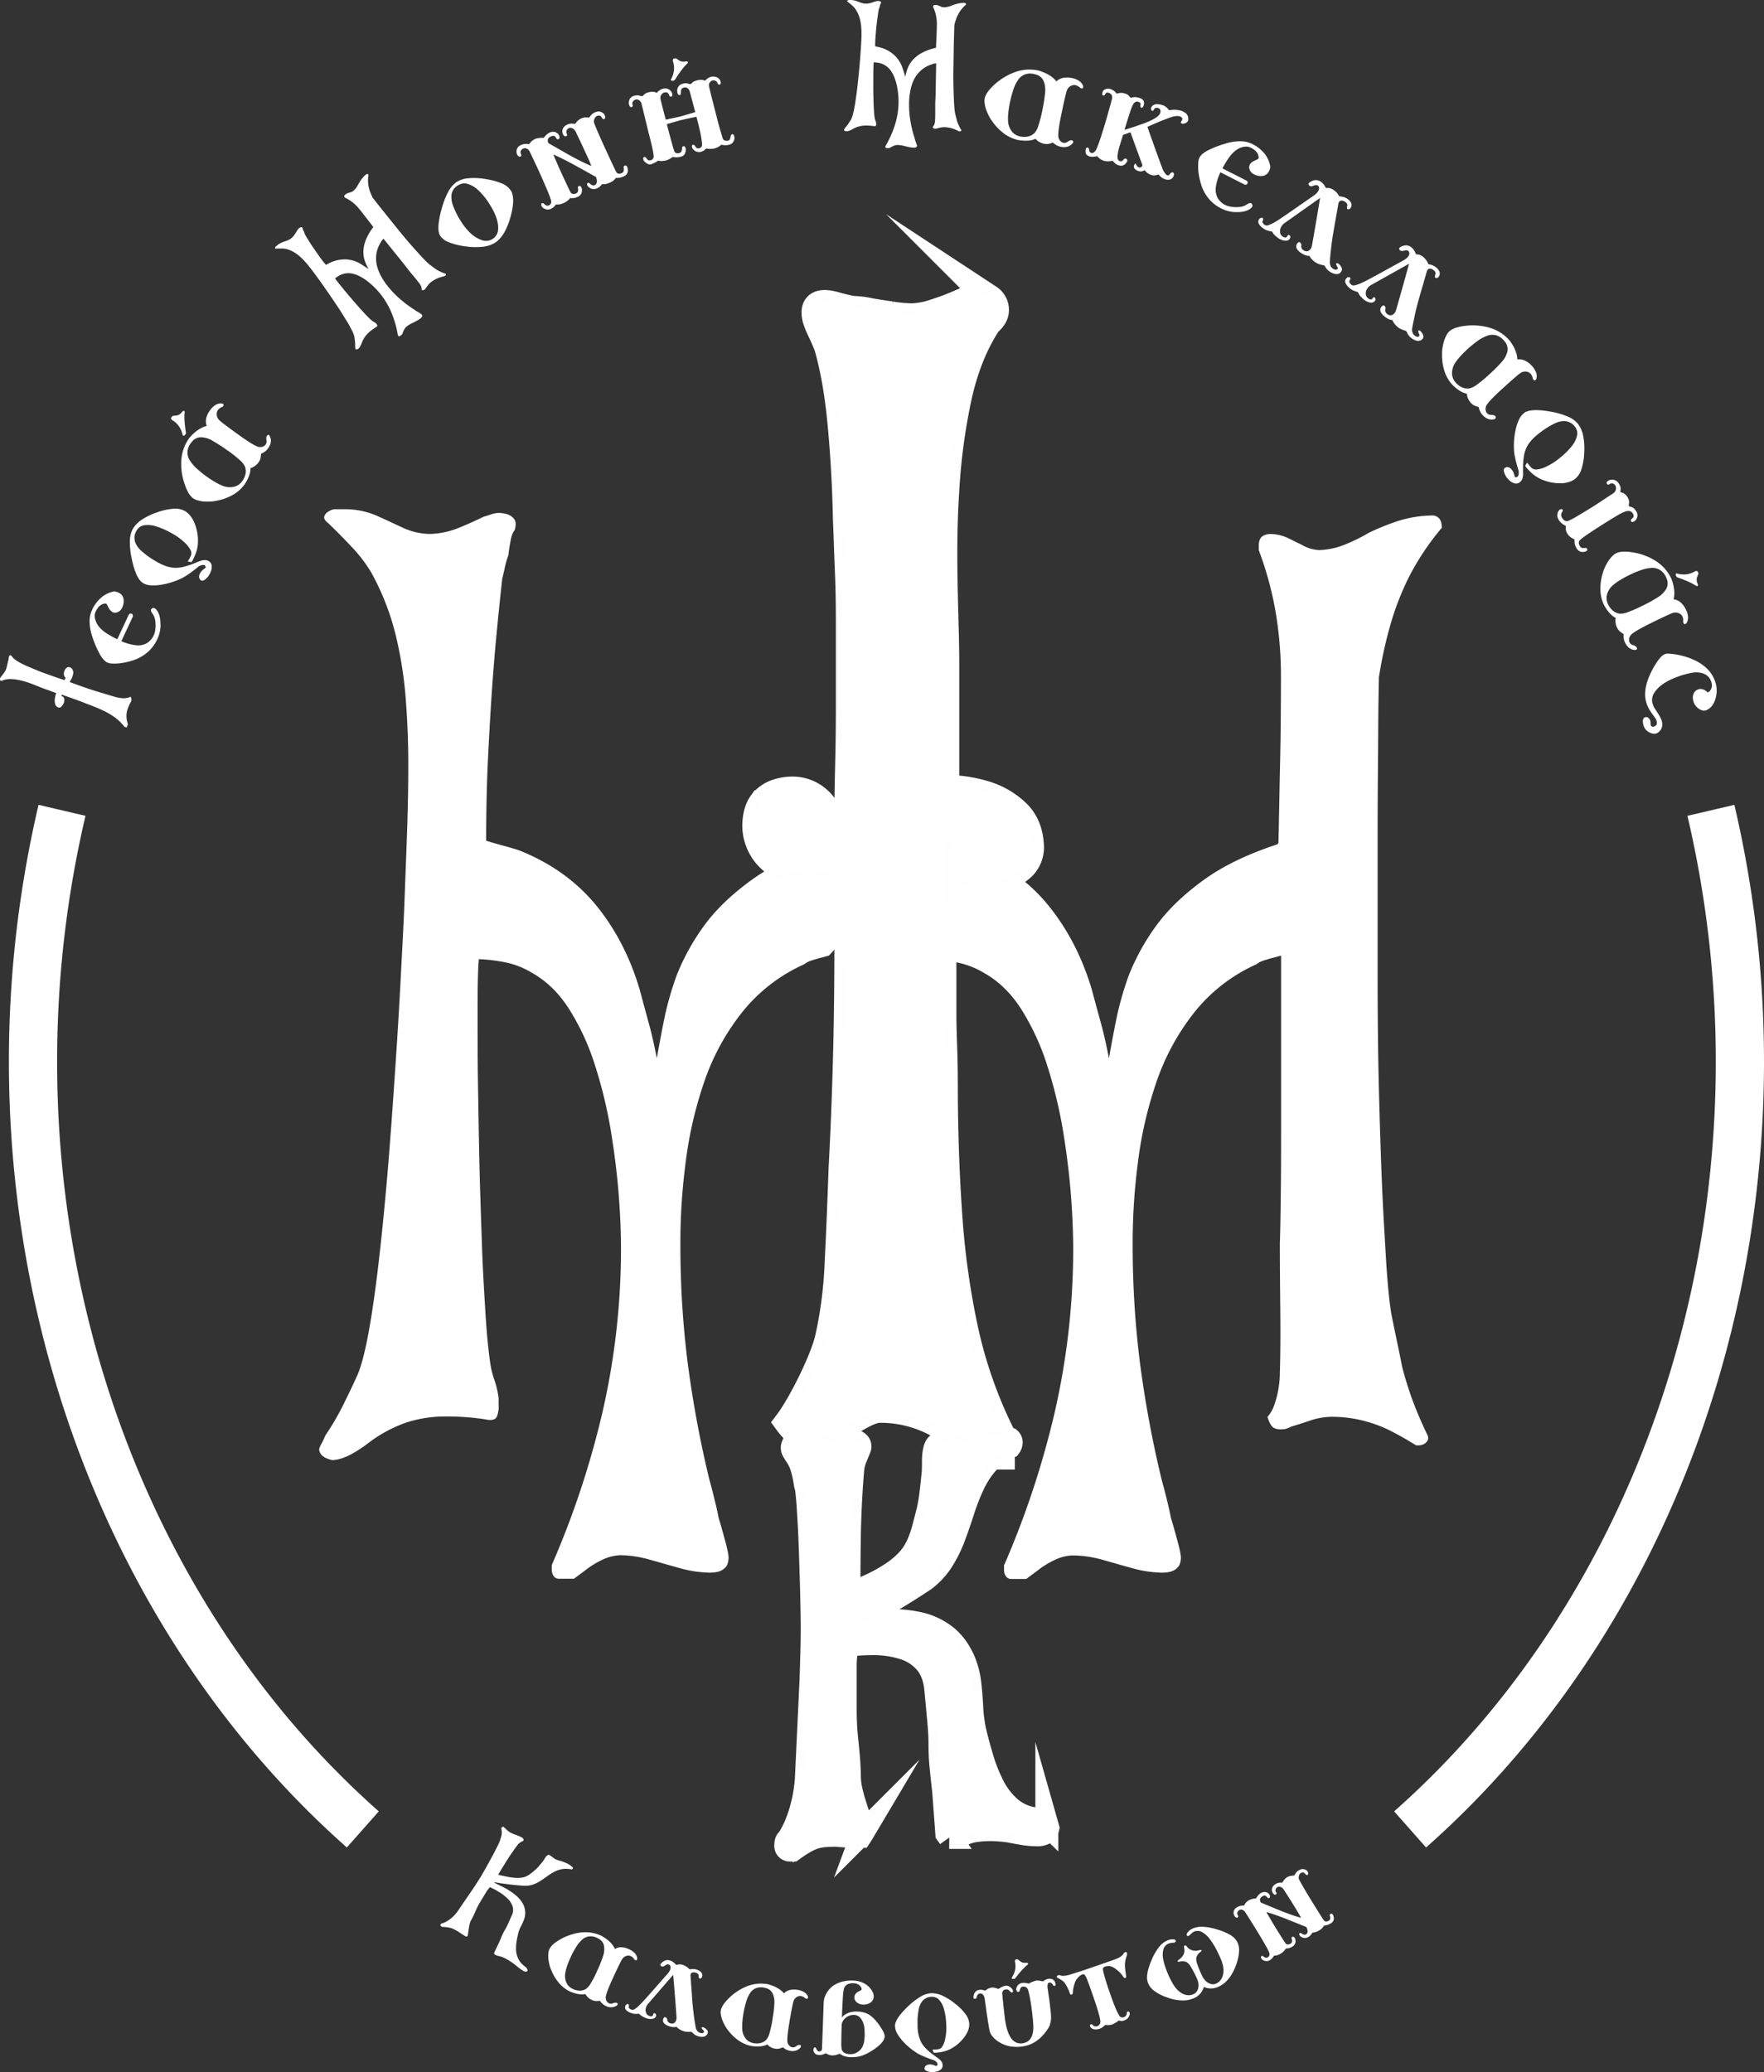
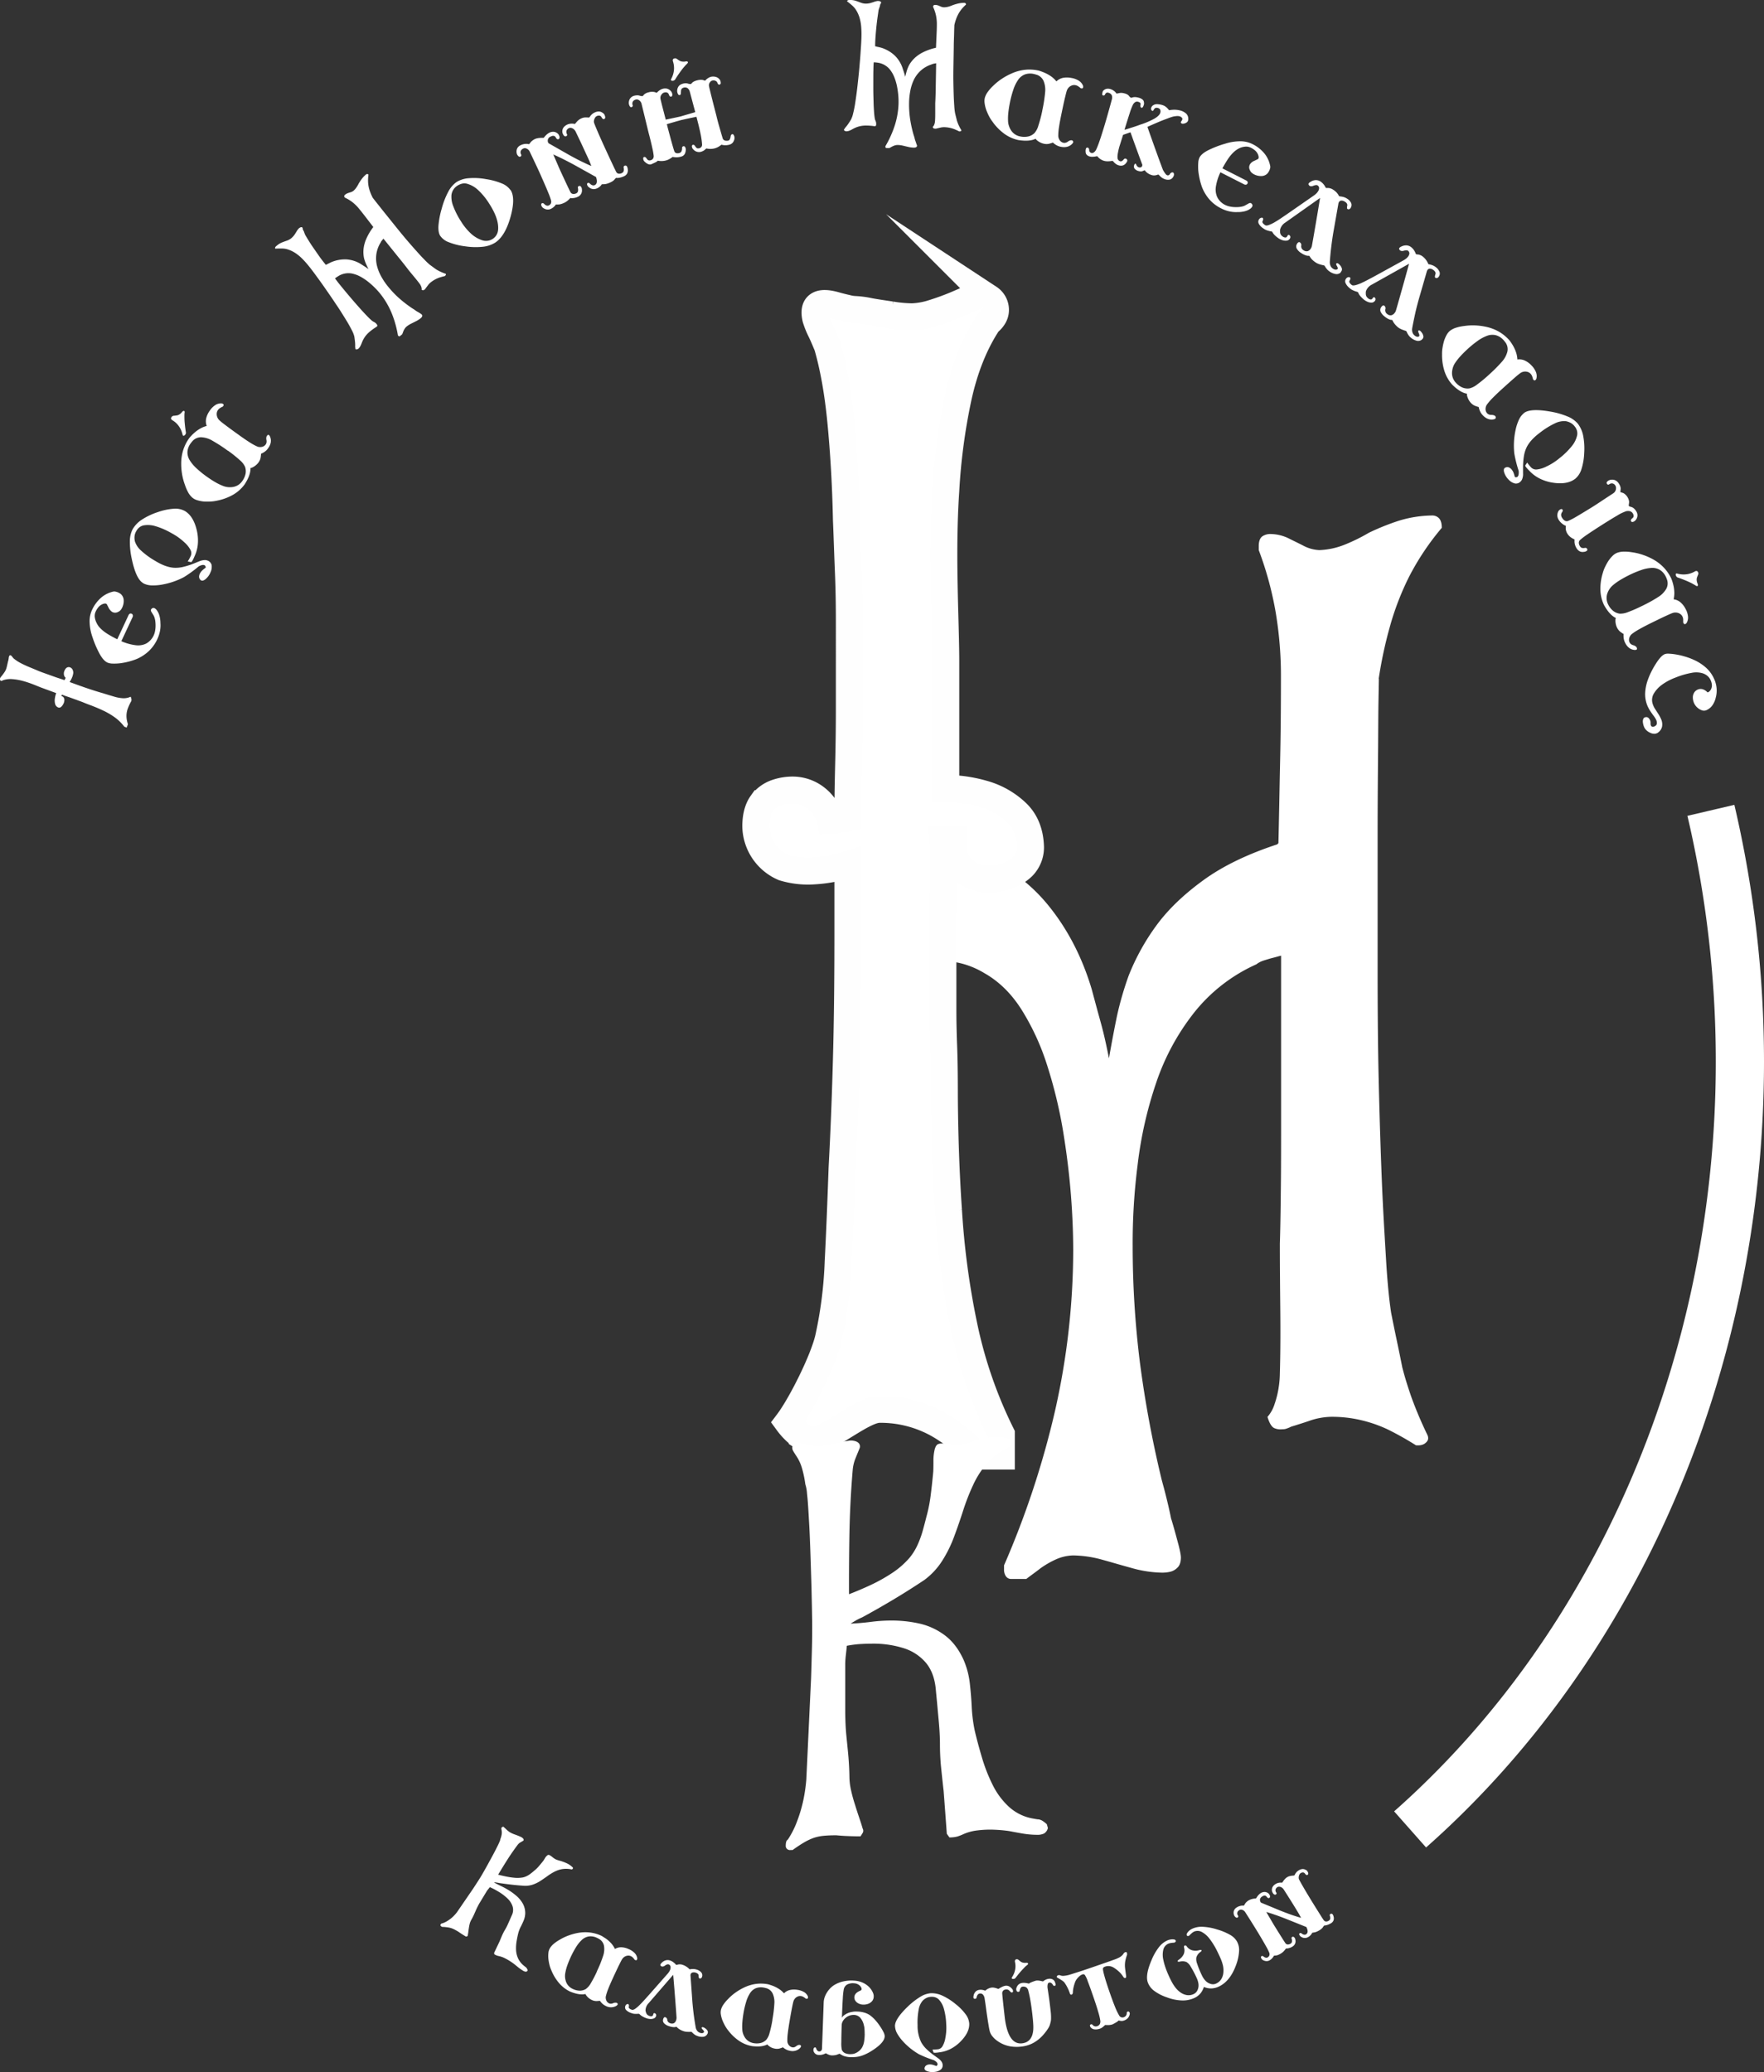
<svg xmlns="http://www.w3.org/2000/svg" viewBox="0 0 1041.35 1223.44">
  <rect x="0" y="0" width="1041.35" height="1223.44" fill="#333333" stroke="none" />
  <defs>
    <style>.cls-1,.cls-3,.cls-4{fill:#fff;}.cls-2{fill:none;stroke:#fff;stroke-width:28.46px;}.cls-2,.cls-3,.cls-4{stroke-miterlimit:10;}.cls-3,.cls-4{stroke:#fefefe;}.cls-3{stroke-width:15.94px;}.cls-4{stroke-width:13.54px;}</style>
  </defs>
  <g id="Layer_2" data-name="Layer 2">
    <g id="Layer_1-2" data-name="Layer 1">
      <g id="Layer_1-3" data-name="Layer_1">
        <path class="cls-1" d="M291.81,1111.38c.52,0,1,.1,1.45.16s.88.15,1.3.24c2.46.37,5,.7,7.6,1s5.09.5,7.46.66a14.15,14.15,0,0,0,5.17-.79,19.91,19.91,0,0,0,4.33-2.16c1.35-.88,2.67-1.79,4-2.75a32.1,32.1,0,0,1,4.06-2.54,15.49,15.49,0,0,1,4.63-1.6,15.33,15.33,0,0,1,5.68.18,1.19,1.19,0,0,0,.64-.4.67.67,0,0,0,0-.75,12,12,0,0,0-3.28-2.36,30.34,30.34,0,0,0-3.8-1.48c-.3-.07-.65-.16-1.05-.28s-.84-.27-1.25-.41a5.9,5.9,0,0,1-1-.44,15.16,15.16,0,0,1-1.45-1,14.82,14.82,0,0,0-1.31-1,3.46,3.46,0,0,0-.86-.43,1.2,1.2,0,0,0-1.1.3,6.2,6.2,0,0,0-1.26,1.48c-.3.54-.64,1.08-1,1.63-.8,1-1.62,2-2.47,3a19.75,19.75,0,0,1-2.79,2.77c-.63.56-1.3,1.1-2,1.65a13.71,13.71,0,0,1-2.18,1.44,9.74,9.74,0,0,1-2.64,1,18.33,18.33,0,0,1-4.64.22A41.81,41.81,0,0,1,299,1108c-1.74-.35-3.37-.72-4.92-1.13q2.73-4.59,5.53-9c1.88-2.94,3.89-5.83,6-8.64a5.58,5.58,0,0,1,1.48-1.34l1.7-1a.68.68,0,0,0,.34-.72,1.57,1.57,0,0,0-.45-.76,3.84,3.84,0,0,0-.79-.63,4.62,4.62,0,0,0-.63-.31l-1-.44c-.88-.35-1.76-.69-2.66-1a17.51,17.51,0,0,1-2.56-1.18,13.86,13.86,0,0,1-2-1.58c-.62-.6-1.26-1.18-1.94-1.76a2.5,2.5,0,0,0-.92.49.83.83,0,0,0-.21.64,9.2,9.2,0,0,0,.14,1,7,7,0,0,1,0,2.69,14.48,14.48,0,0,1-.75,2.6,5.21,5.21,0,0,1-.5,1.56c-.32.8-.79,1.77-1.37,2.92s-1.21,2.43-1.93,3.77-1.45,2.73-2.21,4.1-1.45,2.67-2.14,3.89-1.27,2.28-1.78,3.16-.88,1.54-1.11,1.92c-.8,1.33-1.59,2.61-2.39,3.83s-1.61,2.49-2.46,3.79L269.79,1129a23,23,0,0,1-2.37,2.67,20.12,20.12,0,0,1-3,2.33,14.13,14.13,0,0,1-3.39,1.64.82.82,0,0,0-.51.14,1.79,1.79,0,0,0-.39.46q-.42.69.48,1.23l.4.24c1.11,0,2.07.11,2.87.21a13.7,13.7,0,0,1,2.19.43,12.6,12.6,0,0,1,2.06.82c.7.35,1.53.82,2.46,1.38.51.36,1.11.77,1.79,1.21s1.59,1,2.72,1.7c.37-.12.63-.22.81-.29s.27-.29.28-.62.18-1,.27-1.81.21-1.6.35-2.47a21.77,21.77,0,0,1,.51-2.53,8.69,8.69,0,0,1,.79-2c.61-1.06,1.17-2.14,1.68-3.25l1.49-3.38q.78-1.69,1.74-3.36l4.24-7a9.79,9.79,0,0,1,.91-1.24c.33-.41.67-.83,1-1.26.82.34,1.66.74,2.51,1.18s1.67.92,2.47,1.4a28.75,28.75,0,0,1,5.46,4.11,11.4,11.4,0,0,1,3,4.68,7.16,7.16,0,0,1-.46,5.22c-.4.89-.81,1.82-1.25,2.83s-.87,2-1.33,3-.93,1.85-1.41,2.66a32.46,32.46,0,0,0-1.83,3.56c-.51,1.2-1,2.39-1.52,3.6-1,2.11-2.05,4.3-3.13,6.57l.17.83a8.23,8.23,0,0,0,1.62.78,11.1,11.1,0,0,0,1.26.32,13.77,13.77,0,0,1,3,1.06,30.57,30.57,0,0,1,3.19,1.78c1.05.67,2,1.33,2.85,2s1.53,1.25,2.31,1.88a27.94,27.94,0,0,0,2.56,1.78,4.32,4.32,0,0,0,1.46.63,1.53,1.53,0,0,0,1.24-.37l.12-.66a6.34,6.34,0,0,0-.58-1.07,2.79,2.79,0,0,0-.59-.6c-.24-.16-.58-.44-1-.79a12.09,12.09,0,0,1-3.5-4.45,13.42,13.42,0,0,1-1.15-5,24.52,24.52,0,0,1,.35-5.14c.29-1.7.62-3.3,1-4.79a18.88,18.88,0,0,1,1.49-3.76c.63-1.21,1.19-2.45,1.72-3.7a11.78,11.78,0,0,0,.86-4.07,11.5,11.5,0,0,0-1.39-5.69,17,17,0,0,0-3.79-4.63,35.06,35.06,0,0,0-5.26-3.77,44.19,44.19,0,0,0-3.92-2.08c-1.27-.61-2.58-1.28-3.95-2Zm72.72,71.53a1.3,1.3,0,0,0-1-.47,3.6,3.6,0,0,0-1.63.33,3.38,3.38,0,0,1-1.34.29,2.33,2.33,0,0,1-1.14-.29,3.25,3.25,0,0,1-1.21-1.09,4.21,4.21,0,0,1-.58-1.55,3.77,3.77,0,0,1,.06-1.64,30.08,30.08,0,0,1,1.38-4.19q1-2.62,2.77-6.41c1.52-3.31,2.73-5.89,3.65-7.74s1.5-3,1.78-3.39a4.59,4.59,0,0,1,1.25-1.31,4.21,4.21,0,0,1,1.66-.71,3.67,3.67,0,0,1,1.8.06,4.11,4.11,0,0,1,1.7,1.08c.22.25.42.45.57.64a5.35,5.35,0,0,1,.35.5,1.39,1.39,0,0,0,.91.38c.25,0,.44-.18.59-.52a1,1,0,0,0,.08-.33,2.16,2.16,0,0,0,0-.35,5.6,5.6,0,0,0-1.55-3.09,10.78,10.78,0,0,0-3.66-2.37,10.92,10.92,0,0,0-4.27-1,6.88,6.88,0,0,0-3.67,1,14.6,14.6,0,0,0-1.92-3,18.7,18.7,0,0,0-2.83-2.68c-.46-.36-.94-.7-1.46-1s-1-.66-1.56-1a22.61,22.61,0,0,0-7-2.05,24.14,24.14,0,0,0-7.45.32,33.5,33.5,0,0,0-5.37,1.52,30.21,30.21,0,0,0-5.09,2.47,21.79,21.79,0,0,0-3.65,2.55,9.92,9.92,0,0,0-2.15,2.55,6.8,6.8,0,0,0-.8,2.62,16.68,16.68,0,0,0,0,3.68,30.67,30.67,0,0,0,.66,3.55,19.61,19.61,0,0,0,1.12,3.18,27.39,27.39,0,0,0,4.69,7.64,19.65,19.65,0,0,0,6.37,4.82q5.56,2.26,9.1,1.42a2.27,2.27,0,0,0,.49.95,8.31,8.31,0,0,0,3,2.48,6.08,6.08,0,0,0,1.73.61,5.59,5.59,0,0,0,1.67.1c1.18-.06,1.68-.13,1.52-.2,0,0,.17.23.44.6a9.5,9.5,0,0,0,1.16,1.25,7.12,7.12,0,0,0,1.82,1.21,6.34,6.34,0,0,0,5.91.22c1.13-.6,1.48-1.18,1.06-1.73ZM352.4,1164a65.29,65.29,0,0,1-3.65,7,10.17,10.17,0,0,1-2.89,3.37,7.11,7.11,0,0,1-3.57,1,10,10,0,0,1-4.08-1,7.83,7.83,0,0,1-2.46-1.7,7.55,7.55,0,0,1-1.58-2.52,10.22,10.22,0,0,1-.58-2.52,9.22,9.22,0,0,1,.12-2.66,27.18,27.18,0,0,1,1-4c.49-1.43,1.1-3,1.83-4.61a54.13,54.13,0,0,1,3.46-6.63,20.61,20.61,0,0,1,3.38-4.24,7.88,7.88,0,0,1,4.19-2.15,8.32,8.32,0,0,1,4.73.78,9,9,0,0,1,.82.41c.27.14.53.3.8.45a6.08,6.08,0,0,1,2.65,3.92,12.43,12.43,0,0,1-.55,6c-.39,1.18-.88,2.54-1.47,4.06s-1.33,3.19-2.19,5Zm65.12,37a1.91,1.91,0,0,0,.23-1.82,4.13,4.13,0,0,0-1.68-1.73,2.72,2.72,0,0,0-1.26-.55.56.56,0,0,0-.63.41q0,.12.15.42a5.89,5.89,0,0,0,.64.77,2.52,2.52,0,0,1,.6.85.68.68,0,0,1-.1.66,1.64,1.64,0,0,1-1.05.43,3.22,3.22,0,0,1-1.4-.28,3.39,3.39,0,0,1-1.47-1.13,4.76,4.76,0,0,1-.83-1.85c-.39-2.2-.77-4.59-1.11-7.14s-.64-5.31-.88-8.23l-1.09-15.32a3,3,0,0,1,0-.42,1.1,1.1,0,0,1,.08-.4,1.5,1.5,0,0,1,1-1,3.12,3.12,0,0,1,1.77,0,3.88,3.88,0,0,1,1.09.45,2.31,2.31,0,0,1,.72.74,2,2,0,0,1,.08.48c0,.21,0,.46.06.71a3.21,3.21,0,0,0,.15.69.6.6,0,0,0,.31.39,1.1,1.1,0,0,0,.9-.08,1.54,1.54,0,0,0,.67-1,2.65,2.65,0,0,0-.46-2.44,5.66,5.66,0,0,0-2.72-1.69,6.55,6.55,0,0,0-1.93-.34,10.15,10.15,0,0,0-1.56.08,4.08,4.08,0,0,1-.78.06l-.46-.49a8.28,8.28,0,0,0-1.27-1,9.44,9.44,0,0,0-2.16-1.08,5.21,5.21,0,0,0-2.67-.28l-1.21.29a3.36,3.36,0,0,1-.53-.51,8.63,8.63,0,0,0-1.13-1,6.28,6.28,0,0,0-1.72-1,4.48,4.48,0,0,0-2.77-.23,5.24,5.24,0,0,0-2.45,1.47,3,3,0,0,0-.77,1,.7.7,0,0,0,.15.76,1.41,1.41,0,0,0,1.07.47,2.41,2.41,0,0,0,1.34-.49,4.89,4.89,0,0,1,1.3-.73,1.42,1.42,0,0,1,.91-.08,1.78,1.78,0,0,1,1.14,1.15,3.32,3.32,0,0,1-.18,2,5.43,5.43,0,0,1-.63,1.25,9.42,9.42,0,0,1-1,1.3c-4.63,5.26-8.26,9.38-10.93,12.39s-4.37,4.85-5.12,5.55a18.8,18.8,0,0,1-3,2.62c-.81.53-1.43.73-1.85.59-1.4-.49-2-1.06-1.9-1.72a2.13,2.13,0,0,0,.06-1.1.83.83,0,0,0-.4-.57,1.16,1.16,0,0,0-1,.21,1.84,1.84,0,0,0-.74,1.1,2.22,2.22,0,0,0,.53,2.2,7.25,7.25,0,0,0,2.91,1.74,6.49,6.49,0,0,0,2,.5,12.92,12.92,0,0,0,1.83,0,6.24,6.24,0,0,1,.93,0l1,.9a8.94,8.94,0,0,0,1.24.8c.51.27,1.11.54,1.8.82a8.38,8.38,0,0,0,2.45.52,5,5,0,0,0,2.16-.31,2.14,2.14,0,0,0,1.29-1.29,1.54,1.54,0,0,0,0-1.13,1.22,1.22,0,0,0-.8-.69c-.33-.11-.56,0-.7.4l-.32,1a1.27,1.27,0,0,1-.9.41,2.66,2.66,0,0,1-1.28-.24,3.1,3.1,0,0,1-1.09-.65,3,3,0,0,1-.71-1.1c-.07-.2-.14-.4-.2-.62s-.12-.45-.17-.71a6.21,6.21,0,0,1,1.75-4.29L397.41,1166q.69,8,1.17,14.27c.32,4.15.59,7.67.78,10.58a4.47,4.47,0,0,1,0,.9,4.13,4.13,0,0,1-.2,1,3.07,3.07,0,0,1-1.31,1.79,2.72,2.72,0,0,1-2.1.08,2.45,2.45,0,0,1-1.83-1.91,1.7,1.7,0,0,0-1.1-1.65.74.74,0,0,0-.82.15,2.55,2.55,0,0,0-.55,1.15,2.39,2.39,0,0,0,.59,2.26,6.91,6.91,0,0,0,2.93,1.71,10.55,10.55,0,0,0,2.46.55,4.54,4.54,0,0,0,1.38-.07l.47-.13a2.5,2.5,0,0,1,.57.49,8.92,8.92,0,0,0,1.29,1,11.41,11.41,0,0,0,2.33,1.09,8,8,0,0,0,2,.39,20.92,20.92,0,0,0,2.64,0,1.92,1.92,0,0,1,.64.51,10.34,10.34,0,0,0,1.13,1,6.14,6.14,0,0,0,1.73.92,7.51,7.51,0,0,0,3.64.5,3.09,3.09,0,0,0,2.24-1.51l0,.06Zm55.05,6.61a1.3,1.3,0,0,0-1.07-.2,3.55,3.55,0,0,0-1.49.74,3.25,3.25,0,0,1-1.21.62,2.36,2.36,0,0,1-1.18,0,3.24,3.24,0,0,1-1.45-.74,4.06,4.06,0,0,1-1-1.35,3.74,3.74,0,0,1-.36-1.6,28.24,28.24,0,0,1,.24-4.4c.2-1.87.54-4.18,1-6.91.61-3.6,1.11-6.39,1.52-8.42s.68-3.25.84-3.73a4.56,4.56,0,0,1,.87-1.59,4.15,4.15,0,0,1,1.42-1.12,3.6,3.6,0,0,1,1.75-.4,3.91,3.91,0,0,1,1.92.6c.28.18.53.33.72.47a3.58,3.58,0,0,1,.47.39,1.41,1.41,0,0,0,1,.13c.23-.07.37-.29.43-.65a1,1,0,0,0,0-.34,1.82,1.82,0,0,0-.06-.35,5.6,5.6,0,0,0-2.3-2.59,10.79,10.79,0,0,0-4.14-1.34,11,11,0,0,0-4.38.18,6.87,6.87,0,0,0-3.28,1.92,14.44,14.44,0,0,0-2.62-2.34,18.77,18.77,0,0,0-3.42-1.86c-.54-.22-1.1-.44-1.69-.63s-1.16-.37-1.75-.53a22.73,22.73,0,0,0-7.26-.18,24,24,0,0,0-7.11,2.24,33.05,33.05,0,0,0-4.79,2.85,29.43,29.43,0,0,0-4.28,3.71,22.05,22.05,0,0,0-2.86,3.4,9.53,9.53,0,0,0-1.42,3,6.82,6.82,0,0,0-.1,2.74,17.88,17.88,0,0,0,.95,3.55,30.66,30.66,0,0,0,1.56,3.25,19.83,19.83,0,0,0,1.9,2.79,27.16,27.16,0,0,0,6.51,6.16,19.8,19.8,0,0,0,7.4,3c4,.5,7,.17,9.16-1a2.24,2.24,0,0,0,.72.79,8.33,8.33,0,0,0,1.52,1,8.18,8.18,0,0,0,2,.67,6.47,6.47,0,0,0,1.83.15,5.5,5.5,0,0,0,1.64-.34c1.12-.36,1.59-.56,1.42-.59,0,0,.22.17.57.47a9.84,9.84,0,0,0,1.45.9,7.2,7.2,0,0,0,2.07.7,6.34,6.34,0,0,0,5.77-1.32c.93-.87,1.12-1.51.57-1.94ZM456,1192.6a67.49,67.49,0,0,1-1.71,7.74,10.15,10.15,0,0,1-1.92,4,7.1,7.1,0,0,1-3.19,1.88,10.19,10.19,0,0,1-4.19.14,8,8,0,0,1-2.81-1,7.66,7.66,0,0,1-2.19-2,10.48,10.48,0,0,1-1.21-2.29,9.12,9.12,0,0,1-.57-2.6,28,28,0,0,1,0-4.12c.11-1.51.3-3.15.58-4.93a51.34,51.34,0,0,1,1.63-7.29,19.85,19.85,0,0,1,2.17-5A7.81,7.81,0,0,1,446,1174a8.4,8.4,0,0,1,4.77-.47,7.21,7.21,0,0,1,.9.19l.89.23a6,6,0,0,1,3.57,3.09,12.3,12.3,0,0,1,1,5.89c-.06,1.25-.19,2.68-.37,4.3s-.46,3.43-.81,5.4Zm66.28,9.82a5.69,5.69,0,0,0-.63-2.4,26.39,26.39,0,0,0-2-3.44,31.93,31.93,0,0,0-2.75-3.63,22.34,22.34,0,0,0-3-2.84,11,11,0,0,0-3.4-1.71,15.81,15.81,0,0,0-4.37-.7,13.75,13.75,0,0,0-1.59,0c-.51,0-1,.11-1.47.2a10.76,10.76,0,0,0-2.56.72,10.28,10.28,0,0,0-2.2,1.25,4.35,4.35,0,0,0-1.3,1.48q.25-7.25.53-11.48a39.94,39.94,0,0,1,.59-5.46,4.33,4.33,0,0,1,2-2.7,7.32,7.32,0,0,1,4-.71,5.18,5.18,0,0,1,3.36,1.32,4,4,0,0,1,.86,1.08,2.09,2.09,0,0,1,.28,1.11.73.73,0,0,1-.22.48,1.94,1.94,0,0,1-.68.42c-.49.22-.85.41-1.08.54a3.91,3.91,0,0,0-.43.28,4.49,4.49,0,0,0-1.42,1.43,3.53,3.53,0,0,0,.13,3.63,4.75,4.75,0,0,0,1.58,1.46,6.4,6.4,0,0,0,2.42.8,8,8,0,0,0,3.34-.34,5.6,5.6,0,0,0,2.5-1.63,4.14,4.14,0,0,0,1-2.61,7.49,7.49,0,0,0,0-.81,8.46,8.46,0,0,0-.18-.87,10.33,10.33,0,0,0-2.46-4,12.24,12.24,0,0,0-4-2.73,14,14,0,0,0-4.94-1.13,21.48,21.48,0,0,0-6.23.43,18,18,0,0,0-5.38,2.11,13,13,0,0,0-3.06,2.63,14.15,14.15,0,0,0-2.26,3.55,10.86,10.86,0,0,0-1,4l-1,27.22a2.13,2.13,0,0,1-.46,1.42,1.53,1.53,0,0,1-1.26.45,1.51,1.51,0,0,1-1-.48,3.49,3.49,0,0,1-.74-1.32,1.06,1.06,0,0,0-.32-.5.59.59,0,0,0-.53-.06.8.8,0,0,0-.5.37,2.22,2.22,0,0,0-.24.74,2,2,0,0,0,0,.85,3.2,3.2,0,0,0,3.36,2.47,5.74,5.74,0,0,0,1.94-.2,7.79,7.79,0,0,0,1.42-.51l.6-.29a11,11,0,0,0,1.82.91,5.25,5.25,0,0,0,1.63.35c.66,0,1.25,0,1.78-.11a5.38,5.38,0,0,0,1.38-.32l1.41-.55a.74.74,0,0,1,.27.12l.67.38a9.15,9.15,0,0,0,1.19.65,6.94,6.94,0,0,0,1.31.44,13.77,13.77,0,0,0,2.37.4,27.25,27.25,0,0,0,2.76,0,16.59,16.59,0,0,0,5.3-1.06,29.74,29.74,0,0,0,5.75-3c4.64-3,7-5.77,7.09-8.16Zm-11.82-1.55a29,29,0,0,1-.36,4.55,10.59,10.59,0,0,1-1.18,3.47,7.79,7.79,0,0,1-2.4,2.53,8.88,8.88,0,0,1-1.87,1,5.29,5.29,0,0,1-1.84.37,8,8,0,0,1-3.91-.52,3.73,3.73,0,0,1-2-2.21,20,20,0,0,1-.24-4.26c0-2.4.07-5.77.22-10.1a5,5,0,0,1,.6-2.21,6.66,6.66,0,0,1,1.64-2,7.23,7.23,0,0,1,5-1.82,5.13,5.13,0,0,1,3.61,1.56,9.75,9.75,0,0,1,2.2,4.37,11.31,11.31,0,0,1,.4,2.27C510.4,1198.78,510.44,1199.76,510.44,1200.87Zm17.89-4.52a10,10,0,0,0,1.31,4.34,25.87,25.87,0,0,0,3.63,4.86,39.26,39.26,0,0,0,9.16,7.31,65.24,65.24,0,0,0,8.76,3.51,5.87,5.87,0,0,1,1.55,1.06,2.34,2.34,0,0,1,.71,1.13,1.08,1.08,0,0,1-.1.63,1.12,1.12,0,0,1-.36.5.46.46,0,0,1-.46.11,15,15,0,0,0-2-.69,5.13,5.13,0,0,0-1.52-.19,3.92,3.92,0,0,0-2.26.57,2.4,2.4,0,0,0-1,1.68,1.32,1.32,0,0,0,.45,1.1,3.5,3.5,0,0,0,1.54.77,9,9,0,0,0,4.2.26,6.63,6.63,0,0,0,3.64-1.55,3.29,3.29,0,0,0,.82-3,3.57,3.57,0,0,0-.56-1.43,7.88,7.88,0,0,0-1.28-1.45q-.21-.2-.93-.72l-1.94-1.38a39.36,39.36,0,0,1-4.85-4,17.17,17.17,0,0,1-3-3.87,22,22,0,0,1-2.18-10.17,40.58,40.58,0,0,1,.64-9.17,10.89,10.89,0,0,1,2.34-5.25,8.1,8.1,0,0,1,2.32-1.68,6.76,6.76,0,0,1,2.66-.64,6.18,6.18,0,0,1,2.62.35,5.49,5.49,0,0,1,2.07,1.36,13.29,13.29,0,0,1,2.92,5.51,38.18,38.18,0,0,1,1.33,8.93,30.35,30.35,0,0,1-.5,8.12,14.07,14.07,0,0,1-1.67,4.86,3.65,3.65,0,0,1-2.72,1.85c-.43,0-.91.1-1.45.13s-1.11.06-1.77.05l.67,1.78a4.77,4.77,0,0,0,1.45.06,19,19,0,0,0,1.95-.24,19.37,19.37,0,0,0,6.41-1.89,23.23,23.23,0,0,0,5.85-4.23q5.57-5.52,5.38-10.83a10.34,10.34,0,0,0-2.09-5.45,31.67,31.67,0,0,0-6-6.11,35.58,35.58,0,0,0-7.76-4.94,15.27,15.27,0,0,0-6.86-1.44,13.94,13.94,0,0,0-6.09,2.07,42.54,42.54,0,0,0-7.34,5.69q-7.85,7.5-7.7,11.71Zm94.42-26a4.11,4.11,0,0,1,.42,1.44.6.6,0,0,1-.44.66,1.07,1.07,0,0,1-.66,0,.94.94,0,0,1-.46-.38,3.18,3.18,0,0,0-1-1.21,1.66,1.66,0,0,0-1.22-.26,1.16,1.16,0,0,0-.9.94,6.43,6.43,0,0,0-.08,2.4c.28,1.75.57,3.76.89,6s.61,4.81.93,7.64a32.17,32.17,0,0,1,.21,4.24,9.24,9.24,0,0,1-.43,2.77,9.12,9.12,0,0,1-1.28,3.05,29.21,29.21,0,0,1-2.77,3.68,21.59,21.59,0,0,1-5.51,4.62,18.39,18.39,0,0,1-6.47,2.29,23.1,23.1,0,0,1-7.65,0,18.37,18.37,0,0,1-6.61-2.56,15.06,15.06,0,0,1-3.9-3.37,8.17,8.17,0,0,1-1.73-3.73c-.15-.68-.29-1.4-.41-2.16s-.26-1.55-.4-2.38-.32-2.07-.51-3.33-.39-2.66-.59-4.21-.41-3-.57-4.08-.28-1.82-.35-2.28a4.54,4.54,0,0,0-1-2.44,2.11,2.11,0,0,0-1.89-.63,1.73,1.73,0,0,0-1.2.68,3.9,3.9,0,0,0-.71,1.73.77.77,0,0,1-.32.52,1.27,1.27,0,0,1-.63.17.7.7,0,0,1-.79-.42,2.21,2.21,0,0,1,0-1.35,4.53,4.53,0,0,1,1.13-2.4,3.69,3.69,0,0,1,2.19-1.11,6.28,6.28,0,0,1,1.78,0,6.49,6.49,0,0,1,1.23.3c.31.11.48.18.51.18s.21-.15.51-.39a7.74,7.74,0,0,1,1.26-.79,6.16,6.16,0,0,1,1.83-.61,5.5,5.5,0,0,1,1.91.07,10.5,10.5,0,0,1,1.54.44,3.23,3.23,0,0,0,.82.24,15.53,15.53,0,0,1,2.24-1.27,7.63,7.63,0,0,1,1.88-.6,3.76,3.76,0,0,1,2.07.34,5.83,5.83,0,0,1,1.85,1.54,2.32,2.32,0,0,1,.37.57,3.61,3.61,0,0,1,.17.63,1.34,1.34,0,0,1-.13.58.75.75,0,0,1-.43.33.73.73,0,0,1-.62-.16,4.47,4.47,0,0,1-.85-.76,2.16,2.16,0,0,0-1-.75,2.94,2.94,0,0,0-1.4-.09,2.41,2.41,0,0,0-1.41.68,2.29,2.29,0,0,0-.55,1.46q.15,2.63,1.58,15,2.13,15.92,10.52,14.58c3.7-.58,5.77-3.15,6.2-7.68a25.08,25.08,0,0,0,0-3.72c-.09-1.61-.27-3.59-.56-6q-.52-4.53-1.11-7.91a57.75,57.75,0,0,0-1.22-5.67,3.2,3.2,0,0,0-1.22-2,3.23,3.23,0,0,0-2.24-.41,1.4,1.4,0,0,0-1,.65,4.86,4.86,0,0,0-.64,1.71.79.79,0,0,1-.31.53,1.19,1.19,0,0,1-.64.16,1.1,1.1,0,0,1-.9-.67,3.33,3.33,0,0,1-.16-.64,1.63,1.63,0,0,1,0-.62,4.73,4.73,0,0,1,1.1-2.15,4,4,0,0,1,2-1.12,7.07,7.07,0,0,1,2-.09,10.82,10.82,0,0,1,1.6.25,5.09,5.09,0,0,0,.84.15,4.85,4.85,0,0,1,1.4-.79,27.93,27.93,0,0,1,2.65-.94,6.53,6.53,0,0,1,1.92,0,14.67,14.67,0,0,1,1.48.28,3.1,3.1,0,0,0,.81.16,8.26,8.26,0,0,1,1.55-1,5.69,5.69,0,0,1,1.57-.49,4,4,0,0,1,2.41.24,3.06,3.06,0,0,1,1.51,1.64ZM599.62,1157a.76.76,0,0,0-.41.52,1.67,1.67,0,0,0,0,1,11.72,11.72,0,0,1,.26,2.18,10.24,10.24,0,0,1-.24,2.42,11.61,11.61,0,0,1-.66,2.15,13.73,13.73,0,0,1-1.13,2.13c-.18.27-.24.48-.18.64s.19.27.42.34a1.81,1.81,0,0,0,1.78-.49c.32-.45.79-1,1.38-1.78s1.31-1.59,2.17-2.57c.67-.75,1.31-1.39,1.88-2s1.09-1,1.56-1.37a2.08,2.08,0,0,0,.44-.48.41.41,0,0,0,0-.41.6.6,0,0,0-.37-.29,2.26,2.26,0,0,0-.75-.08,5.24,5.24,0,0,1-2.71-.38,5.92,5.92,0,0,1-.72-.48c-.3-.23-.62-.49-1-.81a1.54,1.54,0,0,0-1.81-.25Zm65.62-3.1a1.33,1.33,0,0,0,0-1,.81.81,0,0,0-.81-.29,1.58,1.58,0,0,0-.65.3,2.14,2.14,0,0,0-.58.69,5.75,5.75,0,0,1-1.05,1.19,7.63,7.63,0,0,1-1.58,1.06,23.41,23.41,0,0,1-3.4,1.39c-2.71,1-5.1,1.81-7.16,2.52l-5.19,1.8c-3.71,1.28-6.73,2.29-9,3s-3.92,1.26-4.8,1.5a16.54,16.54,0,0,1-3.08.54,4.19,4.19,0,0,1-1.89-.24,2.14,2.14,0,0,0-1-.19,1.8,1.8,0,0,0-.85.34,1,1,0,0,0-.37.65c0,.21.13.39.41.54,1.21.68,2.14,1.25,2.83,1.73a5.66,5.66,0,0,1,1.28,1.1,24.2,24.2,0,0,1,1.75,2.9,25.85,25.85,0,0,1,1.46,3.47,1.6,1.6,0,0,0,.39.68.59.59,0,0,0,.54.13,1,1,0,0,0,.61-.41,1.76,1.76,0,0,0,.24-.87,16.41,16.41,0,0,1,.45-3.23,24.34,24.34,0,0,1,1-3.21,7.77,7.77,0,0,1,1-1.66,11.21,11.21,0,0,1,1.47-1.53,5.61,5.61,0,0,1,1.62-1,1.44,1.44,0,0,1,1.43.14,14.25,14.25,0,0,1,1.79,3.77q1.32,3.38,3.48,9.66c1.19,3.45,2.11,6.3,2.76,8.59a38.43,38.43,0,0,1,1.21,5.09,3.47,3.47,0,0,1-.28,2,2.52,2.52,0,0,1-1.39,1.2,2.48,2.48,0,0,1-1.59.15,2.55,2.55,0,0,1-1.34-.9.83.83,0,0,0-.52-.29,1,1,0,0,0-.64.13.61.61,0,0,0-.31.36,1.68,1.68,0,0,0,0,.6,2.91,2.91,0,0,0,.28.59,2.08,2.08,0,0,0,.46.48,3.23,3.23,0,0,0,1.79.82,6.55,6.55,0,0,0,2.41-.14,6.18,6.18,0,0,0,2.84-1.4l1.12-1a6.4,6.4,0,0,1,.8,0,13.16,13.16,0,0,0,1.61,0,8.54,8.54,0,0,0,2-.4q1.57-.81,2.46-1.38a3.77,3.77,0,0,0,1.08-.9l1.19.23a3.56,3.56,0,0,0,1.26,0,6.23,6.23,0,0,0,1.43-.49,5.14,5.14,0,0,0,1.76-1.35,4.71,4.71,0,0,0,.9-1.9,1.58,1.58,0,0,0,.08-.61,3.21,3.21,0,0,0-.14-.64,1.36,1.36,0,0,0-.39-.45.7.7,0,0,0-.53-.08.84.84,0,0,0-.53.26.77.77,0,0,0-.2.56,2.42,2.42,0,0,1-1.4,2.38,2.21,2.21,0,0,1-3.06-.85,34.7,34.7,0,0,1-2.48-5.16q-1.44-3.55-3.32-9-2.09-6.06-3-9.48c-.63-2.29-.89-3.7-.75-4.24a1.25,1.25,0,0,1,.38-.55,2.07,2.07,0,0,1,.76-.41,5.89,5.89,0,0,1,2.88-.3,6.66,6.66,0,0,1,2.77,1.17,19.58,19.58,0,0,1,3,2.42,14,14,0,0,1,2.07,2.55,2.07,2.07,0,0,0,.65.73.72.72,0,0,0,.64.1.67.67,0,0,0,.49-.56,6.91,6.91,0,0,0-.08-1.21c-.23-1.6-.41-2.94-.53-4a14,14,0,0,1-.09-2.36,13.55,13.55,0,0,1,.36-2.59,24.1,24.1,0,0,1,1-3.23Zm64.86-7.81a10.83,10.83,0,0,0-4.06-3.76,34.5,34.5,0,0,0-7.5-3.1,32.63,32.63,0,0,0-8.47-1.58,13.21,13.21,0,0,0-6.27,1.15,7.59,7.59,0,0,0-1.9,1.27,5.51,5.51,0,0,0-1.14,1.41,1.33,1.33,0,0,0-.19,1.11.8.8,0,0,0,.52.49,1.18,1.18,0,0,0,.8-.14,4,4,0,0,0,.6-.56c.3-.29.65-.63,1.08-1a6.28,6.28,0,0,1,1.4-.92,5.27,5.27,0,0,1,4.43.21,14.09,14.09,0,0,1,4.6,4,41.81,41.81,0,0,1,4.61,7.51c.85,1.71,1.55,3.22,2.11,4.56a23.84,23.84,0,0,1,1.17,3.5,13.35,13.35,0,0,1,.3,4.57,8.78,8.78,0,0,1-1.27,3.79,6.85,6.85,0,0,1-2.9,2.52,4.56,4.56,0,0,1-2,.46,5.26,5.26,0,0,1-2.12-.51,6.48,6.48,0,0,1-2.42-1.75,12.55,12.55,0,0,1-2-3.08,55.93,55.93,0,0,1-2.78-6.84,7.06,7.06,0,0,1-.46-3.6,6,6,0,0,1,.92-1.86,5.43,5.43,0,0,1,1.42-1.37,2.44,2.44,0,0,0,.61-.56c.12-.15.16-.28.12-.37a.41.41,0,0,0-.36-.32,2.07,2.07,0,0,0-.9.1,8,8,0,0,1-4.3.09,6.07,6.07,0,0,1-3.17-2.29,1.15,1.15,0,0,0-.57-.5.74.74,0,0,0-.62,0l0-.06a1,1,0,0,0-.39.51,1.32,1.32,0,0,0,0,.76,5.71,5.71,0,0,1-.22,3.89,8,8,0,0,1-2.89,3.25,2.88,2.88,0,0,0-.61.56.49.49,0,0,0-.06.49,2.14,2.14,0,0,0,1.2.1,7.06,7.06,0,0,1,2-.21,6.18,6.18,0,0,1,2,.44,7,7,0,0,1,2.46,2.67,58,58,0,0,1,3.49,6.58,12.68,12.68,0,0,1,1.1,3.47,6.7,6.7,0,0,1-.21,3,5.34,5.34,0,0,1-1,1.95,4.71,4.71,0,0,1-1.66,1.27,6.88,6.88,0,0,1-3.79.6,8.92,8.92,0,0,1-3.73-1.46,13.52,13.52,0,0,1-3.31-3.17,25,25,0,0,1-2-3.12c-.68-1.25-1.39-2.73-2.13-4.42s-1.31-3.15-1.79-4.6a34.84,34.84,0,0,1-1.1-4.08,13,13,0,0,1,0-6,5.33,5.33,0,0,1,2.72-3.42,7,7,0,0,1,1.64-.5c.55-.09,1-.14,1.44-.17a3.5,3.5,0,0,0,.79-.1,1.36,1.36,0,0,0,.69-.56.75.75,0,0,0,0-.71,1.32,1.32,0,0,0-1-.56,5.76,5.76,0,0,0-1.87,0,8.26,8.26,0,0,0-2.21.65,13.24,13.24,0,0,0-4.87,4,32.42,32.42,0,0,0-4.27,7.52q-3.81,8.87-2.21,13.21a10.68,10.68,0,0,0,3.73,4.94,26.65,26.65,0,0,0,7.49,3.85,27.63,27.63,0,0,0,8.86,1.84,16.29,16.29,0,0,0,7.39-1.45,10.25,10.25,0,0,0,3.53-2.63,10.75,10.75,0,0,0,2.08-3.9,10.63,10.63,0,0,0,4.38.89,10.89,10.89,0,0,0,4.39-1.07q6.76-3.15,10.23-12.73a28.28,28.28,0,0,0,1.79-8.21,10.5,10.5,0,0,0-1.37-5.94ZM771,1104.15a3.5,3.5,0,0,0-2.1-.59,4.78,4.78,0,0,0-2.33.83,5.37,5.37,0,0,0-1.38,1.2,6.43,6.43,0,0,0-.75,1.13,2.19,2.19,0,0,1-.39.59,3.4,3.4,0,0,1-.83.11,12.54,12.54,0,0,0-1.56.23,5.92,5.92,0,0,0-1.78.68,6.47,6.47,0,0,0-1.49,1.28,12.23,12.23,0,0,0-1,1.29,3.39,3.39,0,0,1-.49.68h-.44a6.59,6.59,0,0,0-1,0,6.16,6.16,0,0,0-1.37.3,5.24,5.24,0,0,0-1.47.78,4.37,4.37,0,0,0-1.45,1.64,3.63,3.63,0,0,0-.29,2.06,3,3,0,0,0,.33,1,5.28,5.28,0,0,0,.55.84,2.2,2.2,0,0,0,.65.43.83.83,0,0,0,.62,0,1,1,0,0,0,.53-.49.67.67,0,0,0-.09-.63,2.4,2.4,0,0,1-.5-1.68,2.27,2.27,0,0,1,.87-1.43,1.88,1.88,0,0,1,1.28-.43,2.73,2.73,0,0,1,1.45.44,3.9,3.9,0,0,1,1.28,1.25c1.75,2.73,3.29,5.16,4.61,7.27s2.42,3.91,3.3,5.37l1.24,2.07c.23.48.46.88.63,1.2l.46.79c-1.82-.5-3.73-1.11-5.73-1.81s-4.07-1.47-6.21-2.32l-11.78-4.87a2.66,2.66,0,0,1-.55-2,2.7,2.7,0,0,1,1.38-1.65,2.38,2.38,0,0,1,1.47-.49,1.51,1.51,0,0,1,1.09.68c.59.81,1.13,1,1.62.66a1,1,0,0,0,.36-.63,1.51,1.51,0,0,0-.16-.89,3.37,3.37,0,0,0-.5-.83,2.22,2.22,0,0,0-.62-.53,3.53,3.53,0,0,0-2.24-.59,4.45,4.45,0,0,0-2.27.88,7.88,7.88,0,0,0-1.34,1.27,12.36,12.36,0,0,0-.77,1.09,1.92,1.92,0,0,1-.41.56l-.72.07a11.43,11.43,0,0,0-1.59.28,6.87,6.87,0,0,0-1.82.73l-.08,0a7.83,7.83,0,0,0-1.2.9,5.64,5.64,0,0,0-.91,1l-.78,1.25-.64,0a6.34,6.34,0,0,0-1.55.2,6.84,6.84,0,0,0-2.13.93,3.91,3.91,0,0,0-1.47,1.6,3.64,3.64,0,0,0-.24,2.15,3.48,3.48,0,0,0,.26.92,2.41,2.41,0,0,0,.56.78,2.27,2.27,0,0,0,.71.53.83.83,0,0,0,.62,0,.94.94,0,0,0,.52-.52.83.83,0,0,0-.11-.67,2.05,2.05,0,0,1,.41-3,2,2,0,0,1,1.93-.45,3.41,3.41,0,0,1,1.94,1.48c1.74,2.73,3.29,5.17,4.63,7.32s2.47,4,3.38,5.5q2.79,4.65,4.32,7.42a30.17,30.17,0,0,1,1.81,3.64,2.35,2.35,0,0,1,.09,1.53,2.17,2.17,0,0,1-.91,1.15,1.49,1.49,0,0,1-1.12.27,3,3,0,0,1-1.36-.65,1.66,1.66,0,0,0-.75-.38.74.74,0,0,0-.59.17.64.64,0,0,0-.26.5,1.89,1.89,0,0,0,.18.72,4.51,4.51,0,0,0,.48.66,2.1,2.1,0,0,0,.57.42,4.87,4.87,0,0,0,1.95.56,3.58,3.58,0,0,0,1.89-.44,6.36,6.36,0,0,0,1.51-1.19,5.87,5.87,0,0,0,.82-1.06c.17-.31.27-.48.29-.5l1.25-.13a4.57,4.57,0,0,0,1.33-.38,11.27,11.27,0,0,0,1.53-.79,8.3,8.3,0,0,0,1.58-1.25,12.1,12.1,0,0,0,1-1.18c.23-.32.36-.51.39-.54a1.74,1.74,0,0,0,.59,0,7.27,7.27,0,0,0,3.59-1.34,3.6,3.6,0,0,0,1.35-3.85,3.12,3.12,0,0,0-.17-.65,2.16,2.16,0,0,0-.37-.59,1.3,1.3,0,0,0-.57-.44.93.93,0,0,0-.59,0,.92.92,0,0,0-.49.43.76.76,0,0,0,0,.64,3.68,3.68,0,0,1,.19,1.82,1.62,1.62,0,0,1-.78,1.11,3,3,0,0,1-1.81.51,1.86,1.86,0,0,1-1.35-.87q-1.56-2.34-6.74-10.7c-.08-.15-.51-.85-1.25-2.12s-1.83-3.09-3.22-5.5c1.79.53,3.69,1.14,5.68,1.84s4.1,1.49,6.3,2.36l11.67,4.69c1.06,2.1,1,3.53-.16,4.31a1.69,1.69,0,0,1-1.14.21,2.83,2.83,0,0,1-1.33-.6,1.66,1.66,0,0,0-.75-.38.78.78,0,0,0-.59.17.62.62,0,0,0-.26.47,1.09,1.09,0,0,0,.22.65,4,4,0,0,0,.44.6,1.86,1.86,0,0,0,.54.37,3.76,3.76,0,0,0,3.83.27,5.51,5.51,0,0,0,1.55-1.11,5.78,5.78,0,0,0,.87-1.1c.18-.31.27-.48.24-.48l1.29-.22a5.33,5.33,0,0,0,1.36-.41,11.25,11.25,0,0,0,1.57-.81,9.38,9.38,0,0,0,1.25-.88,5.08,5.08,0,0,0,.9-1,3.23,3.23,0,0,1,.33-.49,5.4,5.4,0,0,1,.4-.49c-.07.05.08.07.43,0a7.54,7.54,0,0,0,1.49-.35,10.48,10.48,0,0,0,2.15-1,3.46,3.46,0,0,0,1.4-1.62,3.68,3.68,0,0,0,.06-2.22,3.49,3.49,0,0,0-.69-1.51,1,1,0,0,0-1.53.28,1.2,1.2,0,0,0,0,.71,3.08,3.08,0,0,1,.22,1.73,1.55,1.55,0,0,1-.76,1.09,2.73,2.73,0,0,1-1.78.57,1.86,1.86,0,0,1-1.35-.87q-1.56-2.34-6.74-10.7-3.07-5-5-8.33t-2.79-5a2.46,2.46,0,0,1-.18-1.22A3.73,3.73,0,0,1,767,1107a2.05,2.05,0,0,1,.78-1,2.49,2.49,0,0,1,1.49-.44,1.49,1.49,0,0,1,1.09.68c.59.82,1.13,1,1.62.67a.82.82,0,0,0,.33-.62,1.9,1.9,0,0,0-.23-.92,3.51,3.51,0,0,0-.47-.79,2.31,2.31,0,0,0-.62-.51Z" />
        <path class="cls-2" d="M1010,478.45a650.3,650.3,0,0,1,17.12,148.43c0,177.31-71.87,344.64-194.69,453.27" />
-         <path class="cls-2" d="M36.61,478.45A649.74,649.74,0,0,0,19.49,626.88c0,177.31,71.87,344.64,194.69,453.27" />
        <path class="cls-1" d="M36.59,410.11c.41.2.94.41,1.57.64s1.29.45,1.94.66,1.18.41,1.61.56l3.6,1.31,2.37.87c.68.24,1.44.55,2.27.89s1.89.76,3.18,1.23c2.44.91,4.9,1.92,7.36,3.07a43.64,43.64,0,0,1,7.05,4.05,26.59,26.59,0,0,1,5.84,5.67l1.42.52.72-2a15.09,15.09,0,0,1-.86-5.1,13,13,0,0,1,.84-4.28,29.4,29.4,0,0,1,1.92-4.09,2.07,2.07,0,0,0,.18-1.2,5.09,5.09,0,0,0-.47-1.54,9.87,9.87,0,0,1-4.69.88,22.9,22.9,0,0,1-5.26-1q-2.82-.81-6.19-1.88c-2.7-.77-5.34-1.59-7.91-2.44s-5.17-1.76-7.81-2.72l-4.17-1.52A15.33,15.33,0,0,0,42.54,400a9.44,9.44,0,0,0,.71-2.64,3.94,3.94,0,0,0-.49-2.12,2.66,2.66,0,0,0-1.41-1.21,2.17,2.17,0,0,0-1.57,0,2.58,2.58,0,0,0-1.12.93,5.41,5.41,0,0,0-.7,1.32,4,4,0,0,0-.19,2.2,2.73,2.73,0,0,0,1,1.71,4.62,4.62,0,0,1-.29.61c-.12.23-.28.5-.43.79-1-.36-2.13-.75-3.38-1.15s-2.48-.84-3.78-1.31l-5.59-2c-1.09-.39-2.19-.82-3.29-1.29s-2.19-.91-3.26-1.37c-2.28-.9-4.34-1.83-6.21-2.79a24.44,24.44,0,0,1-4.49-2.91c-.3-.34-.58-.65-.82-1a4.61,4.61,0,0,0-.62-.66c-.38-.28-.69-.32-.93-.11a2.32,2.32,0,0,0-.5,1.39c-.07.46-.13.83-.18,1.12a4,4,0,0,1-.17.7c-.09.27-.19.69-.31,1.25s-.27,1.2-.43,1.88a15.25,15.25,0,0,1-.52,1.82,8.94,8.94,0,0,1-.86,1.63c-.4.6-.8,1.17-1.24,1.73s-.82,1-1.15,1.43A1.68,1.68,0,0,0,0,401.2a.94.94,0,0,0,.53.79c.31.14.67,0,1.1-.29A13.49,13.49,0,0,1,7.41,401a32.57,32.57,0,0,1,6.43,1.16c1.45.39,2.84.85,4.2,1.34s2.64,1,3.83,1.49,2.22.9,3.16,1.24l8.15,3a15.8,15.8,0,0,0-.8,3.27,7.75,7.75,0,0,0,.19,3.22,3,3,0,0,0,1.81,2,1.68,1.68,0,0,0,1.5-.19A4.07,4.07,0,0,0,37,416.29a6.89,6.89,0,0,0,.7-1.32,5.13,5.13,0,0,0,.3-1.47,3,3,0,0,0-.27-1.44,1.94,1.94,0,0,0-1.1-.95l-.38-.14.32-.86Zm41.09-47.76a1.21,1.21,0,0,0-1.05,0,2.09,2.09,0,0,0-.82,1l-6.58,14.1a62,62,0,0,1-5.93-3.27,22.83,22.83,0,0,1-4.06-3.23,13.32,13.32,0,0,1-1.32-1.58,13.14,13.14,0,0,1-1-1.78,10.5,10.5,0,0,1-1-3.45,6.11,6.11,0,0,1,.54-3,11.28,11.28,0,0,1,1.7-2.71,6.22,6.22,0,0,1,2.06-1.58,5.36,5.36,0,0,1,1.55-.49,1.74,1.74,0,0,1,1.15.24,3.59,3.59,0,0,1,.4.67c.18.35.44.85.76,1.49a6.84,6.84,0,0,0,1,1.53,5.2,5.2,0,0,0,1.13,1,3.5,3.5,0,0,0,3.5,0,4.09,4.09,0,0,0,1.72-1.36,7.66,7.66,0,0,0,1.14-2.27A8.7,8.7,0,0,0,73,354a5.18,5.18,0,0,0-1.26-2.83,4.33,4.33,0,0,0-.9-.77,12,12,0,0,0-1.26-.67,9.59,9.59,0,0,0-1.49-.43,2.86,2.86,0,0,0-1.24,0,16.51,16.51,0,0,0-7.18,3.61A21.39,21.39,0,0,0,54.39,360a15.79,15.79,0,0,0-1.49,7.23,29.35,29.35,0,0,0,1.7,9A59.32,59.32,0,0,0,59,386.41c1.44,2.49,2.89,4.08,4.37,4.77a8.23,8.23,0,0,0,3,.62,30.89,30.89,0,0,0,4.61-.19,42.64,42.64,0,0,0,5.1-1,40.3,40.3,0,0,0,4.58-1.5A24.58,24.58,0,0,0,88,384.28a22.66,22.66,0,0,0,4.91-7,19.67,19.67,0,0,0,1.51-4.62,17.46,17.46,0,0,0,.29-4.79,16.75,16.75,0,0,0-.3-3.08,13.94,13.94,0,0,0-.7-2.47,9.18,9.18,0,0,0-1.22-2.11,3.52,3.52,0,0,0-1.29-1.11,1.32,1.32,0,0,0-1-.11,2,2,0,0,0-.88.66,1,1,0,0,0-.24.79,2.38,2.38,0,0,0,.4,1c.43.69.79,1.27,1.07,1.74a5.88,5.88,0,0,1,.57,1.19,11.34,11.34,0,0,1,.56,2.42,21.74,21.74,0,0,1,.15,2.87,16.66,16.66,0,0,1-.26,2.73A10.6,10.6,0,0,1,86.25,380a10.88,10.88,0,0,1-6.2.95,30.71,30.71,0,0,1-8.42-2.36l6.58-14.1a1.91,1.91,0,0,0,.21-1.27A1.22,1.22,0,0,0,77.68,362.35Zm6.68-18.07a11.34,11.34,0,0,0,4.94,1.35,29.1,29.1,0,0,0,6.83-.55,43.77,43.77,0,0,0,12.46-4.33,72.53,72.53,0,0,0,8.58-6.23,6.61,6.61,0,0,1,1.94-.84,2.67,2.67,0,0,1,1.51,0,1.21,1.21,0,0,1,.54.47,1.47,1.47,0,0,1,.27.64.54.54,0,0,1-.17.51,16.09,16.09,0,0,0-1.85,1.49,5.86,5.86,0,0,0-1.09,1.33,4.42,4.42,0,0,0-.8,2.49,2.71,2.71,0,0,0,1,1.94,1.49,1.49,0,0,0,1.32.24,4.19,4.19,0,0,0,1.66-1,9.93,9.93,0,0,0,2.74-3.84,7.41,7.41,0,0,0,.68-4.39,3.77,3.77,0,0,0-2.34-2.56,4.11,4.11,0,0,0-1.71-.32,9,9,0,0,0-2.15.35,11.16,11.16,0,0,0-1.25.45l-2.48,1a45.27,45.27,0,0,1-6.74,2.21,19.34,19.34,0,0,1-5.51.54q-4.93-.3-11-4a46.29,46.29,0,0,1-8.42-6.11,12.42,12.42,0,0,1-3.65-5.38,8.82,8.82,0,0,1-.23-3.2,7.25,7.25,0,0,1,1-2.93,6.91,6.91,0,0,1,1.89-2.28,6.11,6.11,0,0,1,2.54-1.15,15.16,15.16,0,0,1,7,.52,44,44,0,0,1,9.36,4.08,38.4,38.4,0,0,1,4,2.46,37.44,37.44,0,0,1,3.52,2.88,16.25,16.25,0,0,1,3.67,4.51,4,4,0,0,1,.15,3.69c-.21.45-.45.93-.74,1.46s-.6,1.1-1,1.72l2.11.42a5.69,5.69,0,0,0,.92-1.33,22.1,22.1,0,0,0,.92-2,21.13,21.13,0,0,0,2-7.22,26.11,26.11,0,0,0-.57-8.11q-2-8.61-7.19-11.61a11.69,11.69,0,0,0-6.47-1.27,35.23,35.23,0,0,0-9.43,2,39.48,39.48,0,0,0-9.36,4.43,16.88,16.88,0,0,0-5.46,5.66,15.56,15.56,0,0,0-1.64,7,46.74,46.74,0,0,0,1.1,10.39q2.52,12,6.65,14.35Zm73.57-87.43c.71-.35,1.27.17,1.7,1.54q1,3.18-1.5,6.48a7.69,7.69,0,0,1-1.72,1.74,10.61,10.61,0,0,1-1.63,1,8.11,8.11,0,0,0-.75.35c.11-.16.08.41-.1,1.72a6.31,6.31,0,0,1-.46,1.83,7.62,7.62,0,0,1-1.05,1.78A9.8,9.8,0,0,1,149,276a2.41,2.41,0,0,1-1.15.33q.2,4.08-3.49,9.74a22.23,22.23,0,0,1-6.69,6,30.86,30.86,0,0,1-9.46,3.51,22.11,22.11,0,0,1-3.76.53,34.77,34.77,0,0,1-4.07,0,19.2,19.2,0,0,1-4.08-.81,7.79,7.79,0,0,1-2.74-1.46,11.38,11.38,0,0,1-2.38-2.93,26.62,26.62,0,0,1-2-4.59,34.67,34.67,0,0,1-1.66-6.16,36.48,36.48,0,0,1-.55-6.25,26.6,26.6,0,0,1,1.22-8.29,25.19,25.19,0,0,1,3.74-7.24c.46-.52.92-1,1.4-1.51s1-.95,1.46-1.38a20.69,20.69,0,0,1,3.58-2.54,16.2,16.2,0,0,1,3.66-1.47,7.85,7.85,0,0,1-.35-4.27,12.27,12.27,0,0,1,2-4.51,11.85,11.85,0,0,1,3.4-3.52,6.29,6.29,0,0,1,3.75-1,2.33,2.33,0,0,1,.39.11,1.2,1.2,0,0,1,.34.16c.34.24.5.49.46.76a1.58,1.58,0,0,1-.62.92,4.37,4.37,0,0,0-.62.28c-.25.13-.52.3-.84.49a4.46,4.46,0,0,0-1.55,1.64,4.06,4.06,0,0,0-.45,2,4.8,4.8,0,0,0,.44,2,4.88,4.88,0,0,0,1.19,1.66,42.23,42.23,0,0,0,3.38,2.71q2.78,2.13,7.8,5.72c2.54,1.84,4.72,3.33,6.52,4.47a34,34,0,0,0,4.35,2.43,4.34,4.34,0,0,0,1.81.43,4.57,4.57,0,0,0,1.84-.3,3.67,3.67,0,0,0,1.46-1.09,2.61,2.61,0,0,0,.56-1.2,3.66,3.66,0,0,0,0-1.54,4.08,4.08,0,0,1,0-1.87,1.47,1.47,0,0,1,.73-1Zm-23.47,9.25c-1.83-1.34-3.52-2.51-5.09-3.5s-3-1.83-4.18-2.52a14.13,14.13,0,0,0-6.48-1.91,6.81,6.81,0,0,0-4.9,2.07c-.23.26-.45.52-.67.79a8.35,8.35,0,0,0-.63.81,9.33,9.33,0,0,0-1.86,5.05,8.81,8.81,0,0,0,1.5,5.09,22.85,22.85,0,0,0,4,4.66,60.26,60.26,0,0,0,6.61,5.27c1.67,1.17,3.25,2.17,4.72,3a31.81,31.81,0,0,0,4.2,2,10.82,10.82,0,0,0,2.92.71,12,12,0,0,0,2.93-.09,8.39,8.39,0,0,0,3.13-1.19,8.48,8.48,0,0,0,2.39-2.35,11.28,11.28,0,0,0,1.92-4.29,8.06,8.06,0,0,0-.34-4.16,11.57,11.57,0,0,0-3.13-3.92,76,76,0,0,0-7-5.58ZM101,246.74a.86.86,0,0,0,.09.74,2.06,2.06,0,0,0,.82.73,12.91,12.91,0,0,1,2,1.5,12.24,12.24,0,0,1,1.78,2.09,13.4,13.4,0,0,1,1.24,2.22,16.73,16.73,0,0,1,.85,2.59.82.82,0,0,0,.38.64.59.59,0,0,0,.6-.07,2.05,2.05,0,0,0,1-1.82c-.12-.62-.24-1.46-.38-2.51s-.27-2.3-.4-3.76c-.08-1.14-.11-2.15-.11-3.05s0-1.67.1-2.34a2.66,2.66,0,0,0,0-.73.46.46,0,0,0-.31-.35.67.67,0,0,0-.52.07,2.28,2.28,0,0,0-.65.54,5.8,5.8,0,0,1-2.42,1.89,7.46,7.46,0,0,1-1,.2c-.42.07-.88.12-1.42.16a1.73,1.73,0,0,0-1.62,1.26Zm119.1-129.87a28.21,28.21,0,0,1-1.75-4,19.82,19.82,0,0,1-1-4.47,22,22,0,0,1,.17-5.25,1,1,0,0,0-.71-.42,1.16,1.16,0,0,0-.74.29,16.4,16.4,0,0,0-2.46,2.56,31.56,31.56,0,0,0-1.82,2.73,20.74,20.74,0,0,1-1.38,2.37,9.7,9.7,0,0,1-1.79,2,4.65,4.65,0,0,1-1.48.77c-.56.17-1.11.36-1.68.54a5.73,5.73,0,0,0-1.62.88,1.78,1.78,0,0,0-.56.65.76.76,0,0,0,.12.87l.25.32a22.77,22.77,0,0,1,4.66,2.87,25.1,25.1,0,0,1,3.71,3.72c1.43,1.77,2.84,3.54,4.21,5.34s2.75,3.57,4.09,5.33l0,.16a32.65,32.65,0,0,0-4.2,7.15,20.32,20.32,0,0,0-1.54,6.05,18,18,0,0,0,.3,5,21.84,21.84,0,0,0,1.12,3.34c.48,1.08,1,2.16,1.52,3.22-.69-.5-1.3-.94-1.83-1.29s-1.07-.66-1.58-1l-1.57-1a18.69,18.69,0,0,0-7.9-2.43,20.53,20.53,0,0,0-9.05,1.62c-.55.25-1.09.52-1.62.79s-1.07.55-1.62.8c-1.51-1.87-3-3.75-4.3-5.65s-2.66-3.81-4-5.79-2.58-4.08-3.88-6.25c-.06-.17-.16-.41-.3-.75a5.7,5.7,0,0,1-.4-1.15,10.28,10.28,0,0,1-.57-1.08,1.45,1.45,0,0,1-.19-.9q-.18-.57-.54-.66a1.37,1.37,0,0,0-.85.12,3.78,3.78,0,0,0-.82.51,3.82,3.82,0,0,0-.54.59c-.16.21-.32.43-.49.63-.51.89-1.05,1.74-1.58,2.54a11,11,0,0,1-2,2.17,8.56,8.56,0,0,1-2.53,1.38c-.89.31-1.81.62-2.74,1a10.71,10.71,0,0,0-2.79,1.6l-1,.82a2.27,2.27,0,0,0-.37.58.76.76,0,0,0-.05.56c.08.13.29.18.61.13,1.08-.05,2.14-.06,3.15-.06a13.94,13.94,0,0,1,2.94.32,18.39,18.39,0,0,1,5.23,2.35,26.15,26.15,0,0,1,4.29,3.57,53.48,53.48,0,0,1,3.74,4.24c.61.75,1.43,1.79,2.47,3.18s2.21,3,3.55,4.84,2.75,3.84,4.24,6,3,4.31,4.48,6.54,3,4.41,4.34,6.57,2.62,4.17,3.74,6.06,2,3.57,2.72,5a14.74,14.74,0,0,1,1.29,3.46c.15,1,.27,2,.37,2.91a20.46,20.46,0,0,1,.1,3.06,7.79,7.79,0,0,1,.12.9,1.35,1.35,0,0,0,.07.38.73.73,0,0,0,.62.21,2.26,2.26,0,0,0,.68-.2,1.82,1.82,0,0,0,.39-.21,5.8,5.8,0,0,0,1.16-1.51,15.07,15.07,0,0,0,.89-2,16.44,16.44,0,0,1,2-3.75,16.62,16.62,0,0,1,2.72-2.85,35.34,35.34,0,0,1,3.6-2.61c.61-.35.89-.66.83-1a1.74,1.74,0,0,0-.48-.86l-.13-.16-.19-.24a5.52,5.52,0,0,0-1.3-.88,5.94,5.94,0,0,1-1.31-.89c-.75-.65-1.71-1.56-2.86-2.77s-2.44-2.57-3.81-4.12-2.83-3.18-4.28-4.87-2.86-3.36-4.23-5-2.58-3.13-3.67-4.47c-.58-.71-1.09-1.35-1.55-2a16.13,16.13,0,0,1-1.15-1.58,24.07,24.07,0,0,1,2.48-1.64,11.23,11.23,0,0,1,7.51-1.2,18.1,18.1,0,0,1,4.95,1.82,30.86,30.86,0,0,1,4.64,3.08,47.17,47.17,0,0,1,4,3.59,43.18,43.18,0,0,1,3.07,3.41,47,47,0,0,1,6.73,11.38A61.35,61.35,0,0,1,234.9,198l.2.23a.81.81,0,0,0,.52.34.76.76,0,0,0,.59-.2l1.22-1c.19-.52.41-1,.61-1.6a9.77,9.77,0,0,1,.82-1.61,5.71,5.71,0,0,1,1.22-1.4,15,15,0,0,1,2.65-1.67c.93-.47,1.87-.93,2.82-1.42a15.56,15.56,0,0,0,2.72-1.72,7.31,7.31,0,0,0,.58-.56,1.86,1.86,0,0,0,.4-.76,1,1,0,0,0-.23-.86A4.41,4.41,0,0,0,248,185c-.55-.37-1.13-.71-1.79-1.07s-1.23-.86-1.76-1.21-.91-.56-1.14-.72a71.47,71.47,0,0,1-7.66-5.89,58.56,58.56,0,0,1-6.55-6.88,39.28,39.28,0,0,1-3.77-5.49,26.55,26.55,0,0,1-2.68-6.38,18.25,18.25,0,0,1-.51-7,17.62,17.62,0,0,1,2.63-7.26,3,3,0,0,1,.38-.7c.22-.28.44-.57.67-.84l.53-.65,2.73,3.37,6,7.45c1,1.22,2,2.44,3,3.71s2,2.53,2.95,3.82c1.11,1.37,2.24,2.73,3.37,4.09s2.24,2.73,3.3,4.14a6.61,6.61,0,0,1,.63,1,6.13,6.13,0,0,1,.51,1.32,2.89,2.89,0,0,1,.07,1.26,1.39,1.39,0,0,0,1.15.25,1.92,1.92,0,0,0,.7-.45,1.61,1.61,0,0,0,.34-.37,2.12,2.12,0,0,0,.24-.37c.45-.58.89-1.15,1.3-1.71a8.72,8.72,0,0,1,1.44-1.54,16.58,16.58,0,0,1,2.65-1.8,17,17,0,0,1,2.72-1.21c.93-.3,2-.6,3.09-.85a1.53,1.53,0,0,0,.69-.87.44.44,0,0,0-.35-.58,28.7,28.7,0,0,1-3.19-1.31A21.91,21.91,0,0,1,257.4,159l-1.85-1.35-1.86-1.36a38.66,38.66,0,0,1-3.14-3q-2-2-4.54-4.88c-1.72-1.88-3.5-3.94-5.39-6.13s-3.75-4.47-5.63-6.78l-7-8.7q-2.17-2.69-3.87-4.85c-1.14-1.44-2.07-2.59-2.76-3.48l-1.21-1.56Zm81.2-4.7a11.37,11.37,0,0,0-5-3.84,39.81,39.81,0,0,0-9.4-2.57,38.68,38.68,0,0,0-10.36-.52,15.56,15.56,0,0,0-7.14,2.32,16.28,16.28,0,0,0-4.79,5.68,47,47,0,0,0-3.85,9.94,50.25,50.25,0,0,0-1.92,10c-.16,2.65.16,4.63,1,6a10.45,10.45,0,0,0,5.1,3.84,39.49,39.49,0,0,0,9.7,2.42,40.88,40.88,0,0,0,10.48.25,17,17,0,0,0,7.31-2.5q5.85-3.94,9-15.3,3-11,0-15.68Zm-34.76,2.72a7.6,7.6,0,0,1,3.81-5.45,8.39,8.39,0,0,1,2.7-1.06,6.19,6.19,0,0,1,2.77.13,15.8,15.8,0,0,1,6.48,3.76,38.84,38.84,0,0,1,6.4,7.81q6,9.24,5.33,15.76a7.19,7.19,0,0,1-.93,2.88,7.2,7.2,0,0,1-8.47,3.13,18.23,18.23,0,0,1-6.53-3.86,33.77,33.77,0,0,1-5.9-7.19,46.75,46.75,0,0,1-4.67-9.17,14.65,14.65,0,0,1-1-6.74ZM356,66.83a4.05,4.05,0,0,0-2.27-1,5.48,5.48,0,0,0-2.71.62,5.86,5.86,0,0,0-1.7,1.14,7.59,7.59,0,0,0-1,1.16,2.06,2.06,0,0,1-.51.61,3.66,3.66,0,0,1-.94,0,13.53,13.53,0,0,0-1.77,0A6.55,6.55,0,0,0,343,70a7.13,7.13,0,0,0-1.83,1.22A17.39,17.39,0,0,0,340,72.48a3.72,3.72,0,0,1-.63.7l-.5-.07a5.73,5.73,0,0,0-1.15-.11,6.85,6.85,0,0,0-1.58.15,5.49,5.49,0,0,0-1.74.66,5,5,0,0,0-1.84,1.64,4,4,0,0,0-.6,2.26,3.51,3.51,0,0,0,.24,1.14,6.94,6.94,0,0,0,.51,1,2.21,2.21,0,0,0,.66.57,1,1,0,0,0,.69.07,1.17,1.17,0,0,0,.67-.48.83.83,0,0,0,0-.72,2.79,2.79,0,0,1-.34-2,2.55,2.55,0,0,1,1.17-1.48,2.09,2.09,0,0,1,1.48-.31,3.21,3.21,0,0,1,1.57.7,4.66,4.66,0,0,1,1.25,1.58c1.58,3.31,3,6.25,4.17,8.8s2.18,4.73,3,6.49l1.11,2.49c.2.58.4,1.05.55,1.44s.3.71.41,1c-2-.82-4-1.77-6.16-2.83s-4.34-2.22-6.62-3.49l-12.49-7.11a2.6,2.6,0,0,1,1.43-4,2.56,2.56,0,0,1,1.7-.34,1.69,1.69,0,0,1,1.12.91c.55,1,1.12,1.32,1.72,1a1.06,1.06,0,0,0,.49-.66,1.82,1.82,0,0,0-.06-1,4.46,4.46,0,0,0-.45-1,2.53,2.53,0,0,0-.62-.68,4.14,4.14,0,0,0-2.42-1,5,5,0,0,0-2.65.67,8.24,8.24,0,0,0-1.66,1.24,11.05,11.05,0,0,0-1,1.11,2.52,2.52,0,0,1-.53.57l-.81,0a13.9,13.9,0,0,0-1.82.09A8,8,0,0,0,316,82L316,82a7.5,7.5,0,0,0-1.47.84,7,7,0,0,0-1.15,1l-1,1.29L311.6,85a7,7,0,0,0-1.77,0,7.49,7.49,0,0,0-2.49.74,4.38,4.38,0,0,0-1.86,1.58,4.18,4.18,0,0,0-.55,2.39,3.61,3.61,0,0,0,.17,1.05,2.71,2.71,0,0,0,.51,1,2.8,2.8,0,0,0,.72.69.92.92,0,0,0,.7.09,1.09,1.09,0,0,0,.65-.51.92.92,0,0,0,0-.76,2.58,2.58,0,0,1-.32-1.91,2.55,2.55,0,0,1,1.18-1.45,2.26,2.26,0,0,1,2.21-.23,3.76,3.76,0,0,1,2,1.92q2.37,5,4.19,8.86c1.21,2.6,2.22,4.81,3,6.65q2.49,5.59,3.83,8.92a35.83,35.83,0,0,1,1.54,4.34,2.75,2.75,0,0,1-.1,1.73,2.51,2.51,0,0,1-1.18,1.16,1.7,1.7,0,0,1-1.28.14,3.43,3.43,0,0,1-1.43-.92,1.92,1.92,0,0,0-.79-.54.9.9,0,0,0-.68.11.72.72,0,0,0-.35.53,2.16,2.16,0,0,0,.09.83,6.69,6.69,0,0,0,.45.81,2.57,2.57,0,0,0,.59.55,5.25,5.25,0,0,0,2.1.9,4,4,0,0,0,2.16-.23,6.92,6.92,0,0,0,1.85-1.11,6.4,6.4,0,0,0,1.05-1.08c.23-.32.37-.49.39-.52l1.41,0a5.91,5.91,0,0,0,1.54-.24,13,13,0,0,0,1.81-.67,9.7,9.7,0,0,0,1.94-1.18,12.34,12.34,0,0,0,1.29-1.19c.3-.32.47-.51.51-.54a1.9,1.9,0,0,0,.66.08,7.72,7.72,0,0,0,1.79-.14,8.74,8.74,0,0,0,2.39-.85,4.05,4.05,0,0,0,2-4.13,3.45,3.45,0,0,0-.1-.76,2.83,2.83,0,0,0-.34-.7,1.34,1.34,0,0,0-.57-.57.88.88,0,0,0-.66,0,1,1,0,0,0-.61.4.85.85,0,0,0-.07.73,4.26,4.26,0,0,1,0,2.06,1.85,1.85,0,0,1-1,1.13,3.3,3.3,0,0,1-2.09.33,2.12,2.12,0,0,1-1.39-1.18q-1.44-2.83-6.09-12.94c-.08-.17-.46-1-1.12-2.55s-1.62-3.73-2.85-6.61q2.9,1.26,6.09,2.86c2.14,1.08,4.38,2.25,6.72,3.53l12.39,6.9q1.35,3.75-.75,4.81a1.92,1.92,0,0,1-1.3.08,3.2,3.2,0,0,1-1.41-.87,2,2,0,0,0-.79-.53.86.86,0,0,0-.68.11.69.69,0,0,0-.35.49,1.38,1.38,0,0,0,.15.76,5.74,5.74,0,0,0,.42.74,1.82,1.82,0,0,0,.56.48,4.22,4.22,0,0,0,4.23.85,6.12,6.12,0,0,0,1.88-1,6.5,6.5,0,0,0,1.12-1.1c.24-.33.36-.51.33-.51l1.46-.07a6.34,6.34,0,0,0,1.58-.26,13.11,13.11,0,0,0,1.86-.69,11,11,0,0,0,1.51-.81,5.86,5.86,0,0,0,1.13-1,3,3,0,0,1,.44-.51,6.07,6.07,0,0,1,.51-.49c-.09.05.08.09.47.1a7.81,7.81,0,0,0,1.71-.18,11.52,11.52,0,0,0,2.54-.86,3.89,3.89,0,0,0,1.78-1.62,4.12,4.12,0,0,0,.36-2.48,3.75,3.75,0,0,0-.57-1.79,1,1,0,0,0-1.13-.35,1,1,0,0,0-.61.44,1.33,1.33,0,0,0-.13.79,3.56,3.56,0,0,1,0,2,1.77,1.77,0,0,1-1,1.12,3.08,3.08,0,0,1-2.06.38,2,2,0,0,1-1.39-1.16q-1.43-2.84-6.09-12.94-2.76-6-4.49-10c-1.14-2.68-2-4.68-2.44-6a2.79,2.79,0,0,1,0-1.39,4.26,4.26,0,0,1,.56-1.46,2.3,2.3,0,0,1,1-1,2.88,2.88,0,0,1,1.73-.29,1.76,1.76,0,0,1,1.13.92c.55,1,1.12,1.33,1.72,1a.88.88,0,0,0,.44-.64,2.14,2.14,0,0,0-.13-1.07,3.78,3.78,0,0,0-.42-1,2.79,2.79,0,0,0-.62-.66Zm77.61,14.8a4.86,4.86,0,0,1-1,2.53,4.1,4.1,0,0,1-2.16,1.31,9.69,9.69,0,0,1-2.38.29,7.87,7.87,0,0,1-1.56-.18l-.61-.15-.58.44a10.3,10.3,0,0,1-1.42.93,9.11,9.11,0,0,1-2.09.82,10.1,10.1,0,0,1-2.42.3,9.37,9.37,0,0,1-1.71-.14l-.71-.12-1,.87a4.72,4.72,0,0,1-1.18.73,5.68,5.68,0,0,1-1.54.49,4.47,4.47,0,0,1-4-1.57,2.4,2.4,0,0,1-.48-.62,5.05,5.05,0,0,1-.27-.74,1.62,1.62,0,0,1,0-.81.68.68,0,0,1,.42-.46.9.9,0,0,1,.7,0,1.9,1.9,0,0,1,.68.66,2.69,2.69,0,0,0,.34.49l.41.48a1.26,1.26,0,0,0,.74.42,2.92,2.92,0,0,0,1.06-.08,2.38,2.38,0,0,0,1.3-.91,2.56,2.56,0,0,0,.29-1.58,45.73,45.73,0,0,0-.79-5.56c-.47-2.36-1.13-5.19-2-8.51l-.51-2c-2.73.56-4.84,1-6.34,1.33l-2.75.62-2.57.71-5.81,1.69.49,2c.92,3.47,1.68,6.34,2.32,8.63s1.13,4,1.51,5.1A2,2,0,0,0,399,90.34a3.16,3.16,0,0,0,2.06,0,1.87,1.87,0,0,0,1.2-.92,4.18,4.18,0,0,0,.4-2,1,1,0,0,1,.2-.74,1.1,1.1,0,0,1,.74-.35.9.9,0,0,1,.56.17,1.56,1.56,0,0,1,.45.67,2.55,2.55,0,0,1,.21.75,4.63,4.63,0,0,1,0,.83c-.18,2.07-1.09,3.31-2.7,3.71a9,9,0,0,1-2,.39,6.33,6.33,0,0,1-1.59,0,4.88,4.88,0,0,1-.7-.07,3,3,0,0,1-.66-.14,5.69,5.69,0,0,0-.69.46,13.41,13.41,0,0,1-1.43.88,8.67,8.67,0,0,1-2.09.8,9.88,9.88,0,0,1-2.36.3A11.84,11.84,0,0,1,389,95a2.13,2.13,0,0,0-.77-.06,3.2,3.2,0,0,1-1.15.84c-.63.32-1.49.72-2.58,1.19s-2.56-.15-4-1.57a1.93,1.93,0,0,1-.47-.58,4.16,4.16,0,0,1-.28-.8,2.34,2.34,0,0,1,0-.82.63.63,0,0,1,.36-.44.9.9,0,0,1,.75,0,2.11,2.11,0,0,1,.74.68c.15.19.3.4.47.63a1.8,1.8,0,0,0,1.95.57,2.5,2.5,0,0,0,1.42-.88,2.64,2.64,0,0,0,.46-1.69,35.74,35.74,0,0,0-.8-4.59c-.49-2.32-1.25-5.46-2.29-9.4l-4.09-16.82a3.71,3.71,0,0,0-1.59-2.18,2.31,2.31,0,0,0-2.22-.15,2.62,2.62,0,0,0-1.41,1.22,2.65,2.65,0,0,0,0,2c.15.58-.16,1-.92,1.16A.8.8,0,0,1,372,63a2.3,2.3,0,0,1-.47-.74,3.84,3.84,0,0,1-.29-2.1,4.59,4.59,0,0,1,.55-1.71,4.25,4.25,0,0,1,.94-1.09,3.89,3.89,0,0,1,1.33-.73,7.34,7.34,0,0,1,1.86-.34,4.49,4.49,0,0,1,1.63.18,5.8,5.8,0,0,0,1.5.29.75.75,0,0,0,.61-.26l.47-.6a5.76,5.76,0,0,1,2.69-1.37,7.17,7.17,0,0,1,3.58-.19l1.32.45a8.8,8.8,0,0,1,1.8-1.57,5.76,5.76,0,0,1,1.84-.82,4.84,4.84,0,0,1,2.59,0,4.77,4.77,0,0,1,2.1,1.41,2.73,2.73,0,0,1,.5.75,5.84,5.84,0,0,1,.32.92c.1.83-.07,1.34-.53,1.53-.64.24-1.15-.17-1.52-1.25a1.71,1.71,0,0,0-1-1.1,2.78,2.78,0,0,0-1.75,0,2.25,2.25,0,0,0-.9.45,5.15,5.15,0,0,0-.78.9,2.66,2.66,0,0,0-.44,1,2.82,2.82,0,0,0-.09,1c0,.27.28,1.46.81,3.59S392,66.68,393,70.64l6.69-1.42,2-.44,8.74-2.57-3.2-12a3.88,3.88,0,0,0-1.4-2.21,2.86,2.86,0,0,0-2.42-.19,1.89,1.89,0,0,0-1,.67,2.11,2.11,0,0,0-.38,1.22c-.05.64-.08,1.11-.11,1.45a1.67,1.67,0,0,1-.1.56.7.7,0,0,1-.29.3.82.82,0,0,1-.42.11.72.72,0,0,1-.6-.21,2,2,0,0,1-.43-.71,3.82,3.82,0,0,1-.29-2.1,4.53,4.53,0,0,1,.55-1.7,3.4,3.4,0,0,1,.93-1.12,4.37,4.37,0,0,1,1.34-.7,6.33,6.33,0,0,1,1.85-.41,4.47,4.47,0,0,1,1.62.17,5.27,5.27,0,0,0,1.5.28.76.76,0,0,0,.59-.26c.1-.14.25-.3.42-.49a4.83,4.83,0,0,1,1.23-.84,9.52,9.52,0,0,1,1.83-.62,8.84,8.84,0,0,1,1.83-.29,5.6,5.6,0,0,1,1.56.14l1.21.4.48-.52a7.2,7.2,0,0,1,1.25-1,5.76,5.76,0,0,1,2-.85,6.09,6.09,0,0,1,2.7.16,4.22,4.22,0,0,1,2,1.32,2.76,2.76,0,0,1,.73,1.69,1.59,1.59,0,0,1,0,.94.91.91,0,0,1-.56.52.72.72,0,0,1-.81-.14,2.57,2.57,0,0,1-.61-1.07,1.56,1.56,0,0,0-.6-.73,2.57,2.57,0,0,0-1.09-.46,3,3,0,0,0-1.4.09,2.08,2.08,0,0,0-1,.69,3.47,3.47,0,0,0-.71,1.22,2.45,2.45,0,0,0-.08,1.28c.05.41.45,2.07,1.17,5s1.76,7,3.15,12.35c.48,2,1,4.07,1.67,6.38s1.36,4.78,2.17,7.42A2.21,2.21,0,0,0,428,83a3.94,3.94,0,0,0,2,0,1.39,1.39,0,0,0,.85-.8,5.44,5.44,0,0,0,.5-1.86,1.71,1.71,0,0,1,.35-.78.85.85,0,0,1,.59-.32.78.78,0,0,1,.6.17,1.76,1.76,0,0,1,.42.67,4.13,4.13,0,0,1,.25.75,2,2,0,0,1,0,.73Zm-36-46.93a.89.89,0,0,0-.42.63,2,2,0,0,0,.14,1.08,12.46,12.46,0,0,1,.5,2.43,11.53,11.53,0,0,1,0,2.75,13.18,13.18,0,0,1-.52,2.48,14.57,14.57,0,0,1-1.06,2.52.84.84,0,0,0-.13.73.59.59,0,0,0,.5.34,2,2,0,0,0,1.94-.71c.32-.55.78-1.26,1.37-2.15s1.3-1.91,2.17-3.1c.68-.91,1.32-1.7,1.91-2.38s1.12-1.22,1.61-1.7a2.5,2.5,0,0,0,.44-.57.46.46,0,0,0,0-.47.71.71,0,0,0-.44-.3,2.55,2.55,0,0,0-.84,0,5.77,5.77,0,0,1-3.07-.17,7.23,7.23,0,0,1-.86-.47c-.36-.22-.74-.49-1.18-.81a1.83,1.83,0,0,0-1-.39,1.89,1.89,0,0,0-1.06.27ZM563.38,14.91a29.23,29.23,0,0,1,1.25-4.22,20,20,0,0,1,2.12-4.06,21.76,21.76,0,0,1,3.5-3.91.92.92,0,0,0-.27-.78,1.18,1.18,0,0,0-.75-.25,16,16,0,0,0-3.53.38,30.94,30.94,0,0,0-3.15.92,23,23,0,0,1-2.58.93,10.07,10.07,0,0,1-2.66.39A5,5,0,0,1,555.68,4L554,3.28a5.7,5.7,0,0,0-1.8-.37,1.82,1.82,0,0,0-.85.14.77.77,0,0,0-.47.75v.4a22.88,22.88,0,0,1,1.72,5.19,24.46,24.46,0,0,1,.45,5.24c0,2.27-.1,4.54-.21,6.79s-.18,4.5-.29,6.72l-.13.1A32,32,0,0,0,544.64,31a20.23,20.23,0,0,0-5.07,3.64,18,18,0,0,0-3,4,22.49,22.49,0,0,0-1.3,3.27c-.32,1.14-.63,2.29-.91,3.45-.2-.83-.38-1.56-.57-2.16s-.39-1.21-.58-1.76-.37-1.14-.58-1.76a18.48,18.48,0,0,0-4.49-6.94,20.36,20.36,0,0,0-8-4.58c-.59-.16-1.17-.31-1.76-.43s-1.17-.28-1.75-.44c0-2.4.15-4.77.34-7.09s.41-4.63.69-7,.65-4.78,1-7.28c.07-.17.13-.42.25-.77a6.32,6.32,0,0,1,.43-1.14c.08-.42.15-.82.26-1.19a1.48,1.48,0,0,1,.43-.81.87.87,0,0,0,0-.86,1.48,1.48,0,0,0-.74-.45,3.45,3.45,0,0,0-.95-.13,3.11,3.11,0,0,0-.79.1l-.78.17c-1,.35-1.93.66-2.85.93a11.07,11.07,0,0,1-2.92.38,8.53,8.53,0,0,1-2.81-.57c-.89-.33-1.8-.69-2.73-1A10.44,10.44,0,0,0,502.44,0l-1.31,0a1.91,1.91,0,0,0-.65.21.69.69,0,0,0-.4.39c0,.15.1.33.38.5.86.65,1.67,1.32,2.45,2a13.72,13.72,0,0,1,2,2.14,18.45,18.45,0,0,1,2.49,5.16,26.25,26.25,0,0,1,1,5.5,56.09,56.09,0,0,1,.14,5.65c0,1-.07,2.29-.16,4s-.24,3.72-.39,6-.36,4.7-.58,7.29-.48,5.22-.77,7.89-.57,5.29-.9,7.82-.67,4.88-1,7-.75,4-1.15,5.6a14.76,14.76,0,0,1-1.23,3.48c-.52.84-1.05,1.68-1.59,2.47a21.42,21.42,0,0,1-1.89,2.41,6,6,0,0,1-.49.76,1.38,1.38,0,0,0-.18.34.7.7,0,0,0,.34.56,2.23,2.23,0,0,0,.64.28,1.78,1.78,0,0,0,.44.09,6,6,0,0,0,1.85-.4,16.13,16.13,0,0,0,2-1,16.18,16.18,0,0,1,3.94-1.57,16.42,16.42,0,0,1,3.92-.44,35.55,35.55,0,0,1,4.43.31c.7.13,1.11.07,1.27-.21a1.78,1.78,0,0,0,.19-1v-.51a5.91,5.91,0,0,0-.43-1.52,5.44,5.44,0,0,1-.43-1.52,39.77,39.77,0,0,1-.41-4c-.13-1.65-.22-3.53-.27-5.6s-.13-4.26-.15-6.48,0-4.42,0-6.54,0-4.05.06-5.78q0-1.37.06-2.49a17.07,17.07,0,0,1,.15-2,22.31,22.31,0,0,1,3,.34,11.2,11.2,0,0,1,6.52,3.91,18.23,18.23,0,0,1,2.62,4.57,30.74,30.74,0,0,1,1.58,5.34,48,48,0,0,1,.75,5.33,42,42,0,0,1,.16,4.58,46.78,46.78,0,0,1-2.16,13,61.5,61.5,0,0,1-5.59,12.45v.3a.79.79,0,0,0,.18.59.76.76,0,0,0,.58.23l1.57,0c.48-.28,1-.54,1.49-.83a11.36,11.36,0,0,1,1.67-.72,5.75,5.75,0,0,1,1.83-.28,15,15,0,0,1,3.1.42l3.08.73a15.4,15.4,0,0,0,3.19.42,3.94,3.94,0,0,0,.81-.05,1.82,1.82,0,0,0,.78-.32,1,1,0,0,0,.39-.8A4.91,4.91,0,0,0,541,85c-.18-.62-.41-1.26-.68-2s-.39-1.45-.57-2.06-.33-1-.42-1.29a72.53,72.53,0,0,1-2.07-9.43,59.54,59.54,0,0,1-.6-9.48,39.62,39.62,0,0,1,.64-6.63,26.66,26.66,0,0,1,2-6.61,18.16,18.16,0,0,1,4.08-5.66A17.63,17.63,0,0,1,550.06,38a3.07,3.07,0,0,1,.75-.29c.35-.08.69-.15,1-.21l.83-.16-.07,4.34-.17,9.58c0,1.56-.05,3.14-.1,4.76s-.1,3.21-.2,4.82c0,1.77,0,3.53,0,5.3s0,3.53-.13,5.29a7.23,7.23,0,0,1-.15,1.16,6.86,6.86,0,0,1-.46,1.34,2.75,2.75,0,0,1-.76,1c.19.52.44.85.72.94a2.21,2.21,0,0,0,.83.09,1.51,1.51,0,0,0,.5,0l.42-.13c.72-.16,1.42-.31,2.09-.49a10.4,10.4,0,0,1,2.1-.25,17.27,17.27,0,0,1,3.19.33,16.84,16.84,0,0,1,2.85.82c.91.37,1.9.81,2.92,1.33a1.59,1.59,0,0,0,1.09-.21.45.45,0,0,0,.1-.68,26.37,26.37,0,0,1-1.6-3.05,24,24,0,0,1-.92-2.44c-.18-.76-.36-1.5-.55-2.23s-.36-1.47-.54-2.23a38.28,38.28,0,0,1-.47-4.33c-.14-1.9-.26-4.12-.34-6.66s-.15-5.27-.19-8.16,0-5.83.05-8.81l.19-11.2c0-2.3.1-4.37.16-6.2s.08-3.31.12-4.43.07-1.79.07-2Zm69.9,68.2a1.46,1.46,0,0,0-1.19-.27,3.93,3.93,0,0,0-1.7.79,3.87,3.87,0,0,1-1.39.65,2.6,2.6,0,0,1-1.33,0,3.64,3.64,0,0,1-1.59-.89,4.54,4.54,0,0,1-1-1.56,4.14,4.14,0,0,1-.34-1.83,32.67,32.67,0,0,1,.44-5q.47-3.17,1.43-7.78c.84-4,1.51-7.18,2.06-9.45s.89-3.65,1.09-4.19a5.13,5.13,0,0,1,1-1.76,4.85,4.85,0,0,1,1.64-1.22,4,4,0,0,1,2-.38,4.46,4.46,0,0,1,2.13.75c.31.21.57.39.79.56a3.49,3.49,0,0,1,.51.46,1.57,1.57,0,0,0,1.09.19c.27-.08.43-.32.51-.73a1.17,1.17,0,0,0,0-.38,2.4,2.4,0,0,0-.06-.4,6.33,6.33,0,0,0-2.47-3A11.9,11.9,0,0,0,632.32,46a12.31,12.31,0,0,0-4.93,0,7.78,7.78,0,0,0-3.75,2.05,16.43,16.43,0,0,0-2.84-2.74A21.45,21.45,0,0,0,617,43.11c-.6-.27-1.21-.53-1.86-.77s-1.29-.46-1.95-.66a25.12,25.12,0,0,0-8.13-.48A26.71,26.71,0,0,0,597,43.46a37.2,37.2,0,0,0-5.49,3,33.89,33.89,0,0,0-5,4,24.94,24.94,0,0,0-3.35,3.74,11.41,11.41,0,0,0-1.72,3.36,8,8,0,0,0-.22,3.09,20.25,20.25,0,0,0,.93,4.06,33.74,33.74,0,0,0,1.62,3.73,20.55,20.55,0,0,0,2,3.22A31,31,0,0,0,592.9,79a22.11,22.11,0,0,0,8.17,3.68q6.67,1.07,10.32-.77a2.47,2.47,0,0,0,.77.92,9,9,0,0,0,1.67,1.15,9.36,9.36,0,0,0,2.18.83,7.4,7.4,0,0,0,2,.24,6.58,6.58,0,0,0,1.85-.32c1.27-.37,1.81-.58,1.62-.62l.62.55a11.33,11.33,0,0,0,1.59,1.08,8.15,8.15,0,0,0,2.29.87c2.67.59,4.85.17,6.53-1.28,1.08-.94,1.32-1.67.72-2.17Zm-18-17.68A76.46,76.46,0,0,1,613,74.12a11.5,11.5,0,0,1-2.31,4.45,7.85,7.85,0,0,1-3.66,2,11.09,11.09,0,0,1-4.7,0A8.15,8.15,0,0,1,596.89,77a11.59,11.59,0,0,1-1.27-2.63,10.56,10.56,0,0,1-.54-3,31.44,31.44,0,0,1,.15-4.66c.18-1.7.45-3.55.84-5.55A62.35,62.35,0,0,1,598.19,53a23,23,0,0,1,2.64-5.54,8.84,8.84,0,0,1,4-3.44,9.39,9.39,0,0,1,5.37-.36c.34.07.67.15,1,.25l1,.29a6.8,6.8,0,0,1,3.88,3.63,14,14,0,0,1,.89,6.7c-.12,1.41-.32,3-.59,4.85s-.65,3.85-1.13,6.07ZM664.9,96.07a2.13,2.13,0,0,0,.59-1.41,1.18,1.18,0,0,0-.79-.93.9.9,0,0,0-.68-.08,1.56,1.56,0,0,0-.69.53c-.79.93-1.51,1.26-2.14,1a2.08,2.08,0,0,1-1-.69,2.47,2.47,0,0,1-.46-1.07,9.29,9.29,0,0,1,.12-2.57,37.33,37.33,0,0,1,1-4.43L663,79.62l4.36-1.52q4.73,13.17,7,19.21a1.73,1.73,0,0,1-.58,1.35,1.77,1.77,0,0,1-1.51.13,2,2,0,0,1-1-.7,3.6,3.6,0,0,1-.54-.92,2,2,0,0,0-.22-.47.55.55,0,0,0-.58.11,1.72,1.72,0,0,0-.4.76,2.19,2.19,0,0,0,.25,2,4.39,4.39,0,0,0,2.2,1.38,5.78,5.78,0,0,0,1.44.26,2.66,2.66,0,0,0,1.22-.24l1.06-.46a3.47,3.47,0,0,1,.56.62,7.09,7.09,0,0,0,1.29,1.13,8.09,8.09,0,0,0,2.39,1.12,4.41,4.41,0,0,0,1.84.17,5.27,5.27,0,0,0,1.36-.31c.36-.12.55-.2.59-.2a2.34,2.34,0,0,1,.75.6,10.16,10.16,0,0,0,1.14,1.06,6.11,6.11,0,0,0,1.8,1,5.29,5.29,0,0,0,3.2.32,3.32,3.32,0,0,0,2.07-1.79,2.73,2.73,0,0,0,.35-1,2,2,0,0,0-.13-.91.82.82,0,0,0-.5-.51,1.43,1.43,0,0,0-1,.16,2.18,2.18,0,0,0-.78.81,1.37,1.37,0,0,1-1.45.75,2.4,2.4,0,0,1-1.18-.94,16.34,16.34,0,0,1-1.5-2.34q-3.15-8.31-9.14-25.34c1.84-.82,3.61-1.61,5.32-2.34s3.35-1.42,4.92-2,2.9-1.12,4-1.46a11.72,11.72,0,0,1,2.66-.54,5.45,5.45,0,0,1,2.18.12,2.57,2.57,0,0,1,1.38,1,.9.9,0,0,1,.13.84,2.93,2.93,0,0,1-.61,1.07,1.19,1.19,0,0,0-.25.76.64.64,0,0,0,.38.47,1.28,1.28,0,0,0,.72.23,4.27,4.27,0,0,0,2.64-1,2.4,2.4,0,0,0,.65-1.59,4.32,4.32,0,0,0-1.22-3.37,8.58,8.58,0,0,0-4.1-2,13.3,13.3,0,0,0-2.91-.31,17.33,17.33,0,0,0-2.19.15l-.93.14-.28-.38c-.18-.22-.44-.51-.76-.85a8.41,8.41,0,0,0-1.18-1,5.55,5.55,0,0,0-1.48-.74,12.25,12.25,0,0,0-3.37-.61,3.9,3.9,0,0,0-2.27.63,2.24,2.24,0,0,0-.74.65,2.32,2.32,0,0,0-.42.81,1.64,1.64,0,0,0,0,1.24,1.26,1.26,0,0,0,.84.68c.1,0,.22-.08.35-.29l.45-.69a2.23,2.23,0,0,1,.51-.6,2.27,2.27,0,0,1,1.16-.29,2.84,2.84,0,0,1,1.26.4,1.36,1.36,0,0,1,.62.54,2.51,2.51,0,0,1,.26.91,2.69,2.69,0,0,1,0,.49,1.61,1.61,0,0,1-.09.51c-.3,1.17-1.45,2.34-3.42,3.52a45,45,0,0,1-8.36,3.56q-2.67,1-5,1.71c-1.58.51-3,1-4.39,1.34q1.95-6.34,3.14-10a35.43,35.43,0,0,1,1.71-4.5,4.13,4.13,0,0,1,1.45-1.8,2.14,2.14,0,0,1,1.82-.2,2.5,2.5,0,0,1,1.12.59,1,1,0,0,1,.28.86,3,3,0,0,0-.06,1.41.79.79,0,0,0,.56.64.61.61,0,0,0,.56-.13,2,2,0,0,0,.54-.8,7,7,0,0,0,.38-1.08,2.42,2.42,0,0,0,0-1,2.27,2.27,0,0,0-.72-1.71,5.27,5.27,0,0,0-2.19-1.16,10.69,10.69,0,0,0-1.88-.39,6.07,6.07,0,0,0-1.71.09,6.82,6.82,0,0,1-.74.24.74.74,0,0,1-.62-.08,3.31,3.31,0,0,1-.89-.85,3.48,3.48,0,0,0-1-.92,7.24,7.24,0,0,0-1.48-.63l-.09,0a8.38,8.38,0,0,0-1.74-.35,4.8,4.8,0,0,0-1.57.13l-1.63.29s-.06-.18-.3-.5a6,6,0,0,0-1.16-1.12,6.88,6.88,0,0,0-2.12-1.06,4.56,4.56,0,0,0-2.24-.14,3.94,3.94,0,0,0-1.94,1.08,1.78,1.78,0,0,0-.35.61,5.5,5.5,0,0,0-.2.88c-.13.76,0,1.17.23,1.26a1,1,0,0,0,1.38-.52,1.78,1.78,0,0,1,.85-1,1.87,1.87,0,0,1,1.38.08,2.82,2.82,0,0,1,1.74,1.44,4.05,4.05,0,0,1,0,2.57q-1.74,6.42-3,10.78c-.84,2.91-1.49,5.15-2,6.7-.89,2.93-1.69,5.37-2.36,7.3s-1.26,3.38-1.71,4.35a4.84,4.84,0,0,1-1.51,2,1.8,1.8,0,0,1-1.74.24,1.63,1.63,0,0,1-.73-.61,2,2,0,0,1-.3-1.05,1.86,1.86,0,0,0-.27-1,1,1,0,0,0-.63-.39.85.85,0,0,0-1,.53,4.34,4.34,0,0,0-.2,1.89,2.53,2.53,0,0,0,.57,1.7,3.5,3.5,0,0,0,1.75,1.07,5.73,5.73,0,0,0,2,.2,10.6,10.6,0,0,0,1.7-.2l.78-.15a3,3,0,0,1,.56.56,6.91,6.91,0,0,0,1.25,1.1,7.08,7.08,0,0,0,2.17,1.06,7.51,7.51,0,0,0,2.31.31,11.31,11.31,0,0,0,1.89-.15,4.15,4.15,0,0,1,1-.07,2.56,2.56,0,0,1,.55.55,7.66,7.66,0,0,0,1.11,1.06,5,5,0,0,0,1.66.91,4.35,4.35,0,0,0,2.54.18,3.78,3.78,0,0,0,2-1.4l0-.07Zm71.54,12.26a1.17,1.17,0,0,0,.06-1,2.11,2.11,0,0,0-1-.86l-13.86-7.06a61.74,61.74,0,0,1,3.47-5.82,23.07,23.07,0,0,1,3.37-3.94,13.35,13.35,0,0,1,1.63-1.26,11.29,11.29,0,0,1,1.81-1,10.37,10.37,0,0,1,3.48-.83,6.07,6.07,0,0,1,3,.65A11.29,11.29,0,0,1,741.09,89a6.5,6.5,0,0,1,1.5,2.11,5.19,5.19,0,0,1,.43,1.56,1.78,1.78,0,0,1-.27,1.15,4.38,4.38,0,0,1-.69.37l-1.51.72a6.24,6.24,0,0,0-1.57.91,5,5,0,0,0-1,1.09,3.47,3.47,0,0,0-.14,3.5,4.21,4.21,0,0,0,1.3,1.77,7.76,7.76,0,0,0,2.23,1.22,8.83,8.83,0,0,0,3.59.54,5.19,5.19,0,0,0,2.87-1.15,4.57,4.57,0,0,0,.8-.88,13.25,13.25,0,0,0,.72-1.24,9.62,9.62,0,0,0,.48-1.47,3.07,3.07,0,0,0,0-1.24,16.52,16.52,0,0,0-3.37-7.31,21.3,21.3,0,0,0-6.92-5.49,15.85,15.85,0,0,0-7.17-1.74,29.1,29.1,0,0,0-9,1.39,59.76,59.76,0,0,0-10.34,4q-3.81,2-4.92,4.2a8.29,8.29,0,0,0-.73,3,32.51,32.51,0,0,0,0,4.61,44,44,0,0,0,.83,5.13,39.36,39.36,0,0,0,1.33,4.63,24.65,24.65,0,0,0,4.58,7.56,22.38,22.38,0,0,0,6.86,5.15,19.57,19.57,0,0,0,4.56,1.67,17.44,17.44,0,0,0,4.78.46,16.48,16.48,0,0,0,3.09-.2,12.78,12.78,0,0,0,2.49-.61,8.88,8.88,0,0,0,2.15-1.14,3.82,3.82,0,0,0,1.16-1.25,1.33,1.33,0,0,0,.14-1,1.78,1.78,0,0,0-.63-.9,1,1,0,0,0-.77-.27,2.35,2.35,0,0,0-1,.37l-1.78,1a5.66,5.66,0,0,1-1.2.53,11.87,11.87,0,0,1-2.44.47,21,21,0,0,1-2.88.05,15.56,15.56,0,0,1-2.71-.35,9.64,9.64,0,0,1-2.06-.64,10.19,10.19,0,0,1-5.35-5,10.92,10.92,0,0,1-.73-6.23,30.57,30.57,0,0,1,2.66-8.33l13.86,7.06a1.93,1.93,0,0,0,1.26.26A1.23,1.23,0,0,0,736.44,108.33Zm55,52.32a2.17,2.17,0,0,0,.75-1.93,4.65,4.65,0,0,0-1.35-2.35,3.14,3.14,0,0,0-1.22-.94.64.64,0,0,0-.8.28c-.06.08-.05.25,0,.5a6.72,6.72,0,0,0,.49,1,3,3,0,0,1,.42,1.1.72.72,0,0,1-.3.69,1.77,1.77,0,0,1-1.25.2,3.56,3.56,0,0,1-1.46-.69,3.76,3.76,0,0,1-1.29-1.64,5.35,5.35,0,0,1-.39-2.25c.18-2.52.42-5.23.76-8.12s.76-6,1.31-9.26l3-17.08c0-.16.09-.31.14-.45a1.46,1.46,0,0,1,.19-.42,1.71,1.71,0,0,1,1.33-.84,3.47,3.47,0,0,1,1.93.5,4.77,4.77,0,0,1,1.06.78,2.51,2.51,0,0,1,.58,1,1.87,1.87,0,0,1,0,.54c0,.25-.09.52-.14.8a4.4,4.4,0,0,0,0,.8.68.68,0,0,0,.23.51,1.24,1.24,0,0,0,1,.16,1.81,1.81,0,0,0,1-.94,3.09,3.09,0,0,0,.17-2.81,6.36,6.36,0,0,0-2.5-2.58,7.43,7.43,0,0,0-2-.89,14.32,14.32,0,0,0-1.72-.34,3.31,3.31,0,0,1-.86-.14s-.15-.25-.37-.66a9.84,9.84,0,0,0-1.09-1.49A10.49,10.49,0,0,0,787,112a5.81,5.81,0,0,0-2.83-1h-1.4a4.51,4.51,0,0,1-.44-.71,8.59,8.59,0,0,0-.94-1.42,7.65,7.65,0,0,0-1.61-1.53,5.08,5.08,0,0,0-3-1,6,6,0,0,0-3.08,1,3.15,3.15,0,0,0-1.12.91.77.77,0,0,0,0,.87,1.57,1.57,0,0,0,1,.81,2.75,2.75,0,0,0,1.6-.18,5.52,5.52,0,0,1,1.61-.45,1.51,1.51,0,0,1,1,.16,2,2,0,0,1,.93,1.57,3.76,3.76,0,0,1-.73,2.09,6.71,6.71,0,0,1-1,1.21,12.17,12.17,0,0,1-1.43,1.15q-9.75,6.78-15.34,10.65t-7.11,4.7a22.16,22.16,0,0,1-4,2c-1,.37-1.77.42-2.18.15-1.39-.91-1.93-1.7-1.6-2.39a2.54,2.54,0,0,0,.37-1.19,1,1,0,0,0-.28-.74,1.35,1.35,0,0,0-1.14,0,2.13,2.13,0,0,0-1.12,1,2.5,2.5,0,0,0,0,2.55,8.11,8.11,0,0,0,2.69,2.69,7.22,7.22,0,0,0,2.09,1.1,14,14,0,0,0,2,.54,5,5,0,0,1,1,.23l.82,1.25a11,11,0,0,0,1.14,1.21,20.9,20.9,0,0,0,1.73,1.38,9.56,9.56,0,0,0,2.53,1.23,5.56,5.56,0,0,0,2.45.24,2.41,2.41,0,0,0,1.76-1.07,1.75,1.75,0,0,0,.36-1.22,1.34,1.34,0,0,0-.69-1c-.32-.22-.61-.13-.86.25l-.62.95a1.4,1.4,0,0,1-1.09.21,3,3,0,0,1-1.33-.61,3.56,3.56,0,0,1-1-1,3.46,3.46,0,0,1-.47-1.4c0-.24,0-.48,0-.73a5.89,5.89,0,0,1,0-.83,7,7,0,0,1,3.09-4.23l20.52-14.52q-1.47,9-2.67,16t-2.06,11.81a5.86,5.86,0,0,1-.22,1,4.94,4.94,0,0,1-.48,1,3.45,3.45,0,0,1-1.92,1.61,3,3,0,0,1-2.32-.48,2.74,2.74,0,0,1-1.47-2.58,1.89,1.89,0,0,0-.74-2.1.8.8,0,0,0-.93-.05,2.65,2.65,0,0,0-.92,1.1,2.74,2.74,0,0,0,0,2.65,7.7,7.7,0,0,0,2.73,2.65,11.34,11.34,0,0,0,2.52,1.27,5.32,5.32,0,0,0,1.52.29c.34,0,.53,0,.55,0a2.65,2.65,0,0,1,.49.69,10.7,10.7,0,0,0,1.13,1.43,12.88,12.88,0,0,0,2.24,1.82,8.82,8.82,0,0,0,2.09,1,24.55,24.55,0,0,0,2.88.73,2.1,2.1,0,0,1,.56.72,11.66,11.66,0,0,0,1,1.38,6.76,6.76,0,0,0,1.63,1.48,8.44,8.44,0,0,0,3.83,1.53,3.5,3.5,0,0,0,2.86-1.06l0,.06Zm47.84,39.89a2.13,2.13,0,0,0,1-1.84,4.59,4.59,0,0,0-1.1-2.48,3.16,3.16,0,0,0-1.11-1.07.65.65,0,0,0-.83.2c-.06.07-.07.24,0,.5a6.42,6.42,0,0,0,.38,1.06,2.93,2.93,0,0,1,.3,1.13.75.75,0,0,1-.36.67,1.83,1.83,0,0,1-1.27.06,3.64,3.64,0,0,1-1.38-.84,3.78,3.78,0,0,1-1.11-1.76,5.34,5.34,0,0,1-.15-2.28c.44-2.49,1-5.16,1.61-8s1.38-5.88,2.26-9.07l4.82-16.67a3.38,3.38,0,0,1,.18-.44,1.67,1.67,0,0,1,.23-.39,1.73,1.73,0,0,1,1.41-.7,3.57,3.57,0,0,1,1.87.7,4.45,4.45,0,0,1,1,.89,2.46,2.46,0,0,1,.47,1.06,1.72,1.72,0,0,1-.1.54c-.07.23-.14.5-.21.78a3.4,3.4,0,0,0-.11.79.67.67,0,0,0,.17.53,1.27,1.27,0,0,0,1,.26,1.77,1.77,0,0,0,1.1-.82,3.07,3.07,0,0,0,.47-2.78,6.39,6.39,0,0,0-2.22-2.83,7.41,7.41,0,0,0-1.91-1.09,11.37,11.37,0,0,0-1.68-.52,3.33,3.33,0,0,1-.84-.23s-.12-.27-.3-.69a8.8,8.8,0,0,0-.93-1.6,10.53,10.53,0,0,0-1.87-2,5.78,5.78,0,0,0-2.71-1.32l-1.39-.15a3.46,3.46,0,0,1-.36-.74,9.77,9.77,0,0,0-.79-1.52,7.37,7.37,0,0,0-1.44-1.69,5,5,0,0,0-2.84-1.29,5.92,5.92,0,0,0-3.17.62,3.09,3.09,0,0,0-1.2.79.77.77,0,0,0-.14.86,1.58,1.58,0,0,0,.95.91,2.71,2.71,0,0,0,1.6,0,5.5,5.5,0,0,1,1.66-.28,1.48,1.48,0,0,1,1,.27,2,2,0,0,1,.76,1.65,3.72,3.72,0,0,1-.95,2,6.34,6.34,0,0,1-1.15,1.09,11.17,11.17,0,0,1-1.55,1q-10.39,5.73-16.36,9c-4,2.16-6.51,3.48-7.57,3.93a21,21,0,0,1-4.23,1.62c-1.07.26-1.8.23-2.18-.08-1.29-1-1.74-1.89-1.34-2.54a2.7,2.7,0,0,0,.49-1.15,1,1,0,0,0-.2-.76,1.35,1.35,0,0,0-1.14-.16,2.11,2.11,0,0,0-1.21.89,2.49,2.49,0,0,0-.3,2.53,8,8,0,0,0,2.39,3,7.31,7.31,0,0,0,2,1.31,14.4,14.4,0,0,0,1.92.74,5.57,5.57,0,0,1,1,.34l.69,1.33a10.94,10.94,0,0,0,1,1.32,21.4,21.4,0,0,0,1.58,1.55,9.3,9.3,0,0,0,2.38,1.49,5.62,5.62,0,0,0,2.42.5,2.44,2.44,0,0,0,1.86-.88,1.81,1.81,0,0,0,.49-1.18,1.38,1.38,0,0,0-.58-1c-.31-.24-.6-.19-.89.16l-.71.88a1.41,1.41,0,0,1-1.11.1,3,3,0,0,1-1.26-.75,3.54,3.54,0,0,1-.9-1.1,3.46,3.46,0,0,1-.32-1.44c0-.24,0-.48,0-.73s.05-.53.1-.82a7,7,0,0,1,3.52-3.89l21.92-12.29q-2.4,8.81-4.32,15.59c-1.27,4.53-2.36,8.36-3.28,11.53a6.54,6.54,0,0,1-.33,1,4.56,4.56,0,0,1-.58.92,3.48,3.48,0,0,1-2.08,1.4,3,3,0,0,1-2.25-.72,2.74,2.74,0,0,1-1.2-2.72,1.9,1.9,0,0,0-.51-2.17.82.82,0,0,0-.92-.15,2.82,2.82,0,0,0-1,1A2.74,2.74,0,0,0,815,184a7.74,7.74,0,0,0,2.44,2.92,11.44,11.44,0,0,0,2.38,1.53,5.36,5.36,0,0,0,1.48.45l.55,0a2.88,2.88,0,0,1,.41.74,10,10,0,0,0,1,1.54,12.45,12.45,0,0,0,2,2.05,9.42,9.42,0,0,0,2,1.18,22.94,22.94,0,0,0,2.78,1,2,2,0,0,1,.49.78,13.29,13.29,0,0,0,.82,1.48,7,7,0,0,0,1.46,1.64,8.43,8.43,0,0,0,3.65,1.91,3.5,3.5,0,0,0,3-.75l-.05.06ZM883,246.25a1.43,1.43,0,0,0-.8-.92,4.2,4.2,0,0,0-1.84-.36,3.6,3.6,0,0,1-1.51-.29,2.54,2.54,0,0,1-1.05-.8,3.49,3.49,0,0,1-.77-1.65,4.5,4.5,0,0,1,.09-1.86,4.09,4.09,0,0,1,.8-1.68,32.66,32.66,0,0,1,3.27-3.75c1.5-1.53,3.4-3.35,5.73-5.46q4.58-4.15,7.22-6.44a42.8,42.8,0,0,1,3.35-2.74,5.09,5.09,0,0,1,1.88-.82,4.8,4.8,0,0,1,2,0,4.06,4.06,0,0,1,1.83.86,4.46,4.46,0,0,1,1.29,1.85c.12.36.23.66.3.92a4,4,0,0,1,.15.67,1.61,1.61,0,0,0,.77.8c.26.09.53,0,.84-.29a1.31,1.31,0,0,0,.23-.31,2,2,0,0,0,.19-.35,6.38,6.38,0,0,0-.23-3.89,12.25,12.25,0,0,0-2.73-4.05,12.39,12.39,0,0,0-4-2.87,7.86,7.86,0,0,0-4.25-.55,15.37,15.37,0,0,0-.68-3.89,20.57,20.57,0,0,0-1.73-4c-.33-.57-.67-1.14-1.05-1.72s-.78-1.13-1.19-1.68a25.28,25.28,0,0,0-6.3-5.17,26.58,26.58,0,0,0-7.85-2.91,36.45,36.45,0,0,0-6.24-.77,34.18,34.18,0,0,0-6.37.35,25.13,25.13,0,0,0-4.91,1.05,11.18,11.18,0,0,0-3.37,1.72,7.88,7.88,0,0,0-2,2.37,19.26,19.26,0,0,0-1.64,3.82,35.28,35.28,0,0,0-.88,4,20.42,20.42,0,0,0-.26,3.79,30.86,30.86,0,0,0,1.46,10,22.14,22.14,0,0,0,4.45,7.78q4.77,4.78,8.8,5.44a2.49,2.49,0,0,0,.08,1.2,8.68,8.68,0,0,0,.68,1.91,9,9,0,0,0,1.27,2,7.29,7.29,0,0,0,1.52,1.39,6.47,6.47,0,0,0,1.69.83c1.25.45,1.8.6,1.67.46a8,8,0,0,1,.18.8,11.33,11.33,0,0,0,.65,1.81,8.18,8.18,0,0,0,1.34,2.05c1.82,2.05,3.83,3,6,2.8,1.43-.13,2.06-.57,1.86-1.33Zm-4.16-24.88a77.2,77.2,0,0,1-6.92,5.71,11.64,11.64,0,0,1-4.49,2.25,8.05,8.05,0,0,1-4.14-.54,11.12,11.12,0,0,1-3.8-2.76,8.82,8.82,0,0,1-1.8-2.83,8.65,8.65,0,0,1-.51-3.31,12,12,0,0,1,.52-2.88,11,11,0,0,1,1.3-2.71,32.45,32.45,0,0,1,2.86-3.68c1.14-1.27,2.45-2.61,3.95-4a61,61,0,0,1,6.52-5.37,23.22,23.22,0,0,1,5.39-2.93,8.82,8.82,0,0,1,5.29-.41,9.34,9.34,0,0,1,4.56,2.87,8.37,8.37,0,0,1,.66.79c.22.26.42.54.63.82a6.78,6.78,0,0,1,1,5.22,14.07,14.07,0,0,1-3.21,5.94q-1.39,1.59-3.33,3.57t-4.48,4.25Zm20.89,22.46a11.35,11.35,0,0,0-3.1,4.08,28.6,28.6,0,0,0-2.05,6.53,43.61,43.61,0,0,0-.65,13.18,71.66,71.66,0,0,0,2.56,10.29,6.62,6.62,0,0,1,0,2.11,2.62,2.62,0,0,1-.57,1.4,1.27,1.27,0,0,1-.64.33,1.35,1.35,0,0,1-.69,0,.52.52,0,0,1-.4-.35,17.9,17.9,0,0,0-.69-2.27,6.2,6.2,0,0,0-.83-1.51,4.4,4.4,0,0,0-2-1.68,2.71,2.71,0,0,0-2.19.24,1.48,1.48,0,0,0-.71,1.13,4.14,4.14,0,0,0,.31,1.91,10.13,10.13,0,0,0,2.53,4,7.46,7.46,0,0,0,3.83,2.27,3.77,3.77,0,0,0,3.24-1.21,4,4,0,0,0,.94-1.46,8.79,8.79,0,0,0,.48-2.14,11.45,11.45,0,0,0,0-1.32c0-.68,0-1.57,0-2.68a44.19,44.19,0,0,1,.47-7.08,19.47,19.47,0,0,1,1.56-5.31q2.13-4.47,7.86-8.75a46.44,46.44,0,0,1,8.81-5.52,12.41,12.41,0,0,1,6.36-1.36,9,9,0,0,1,3,1,7.34,7.34,0,0,1,2.35,2,6.93,6.93,0,0,1,1.41,2.6,6.12,6.12,0,0,1,.11,2.79,15.09,15.09,0,0,1-3.11,6.32,43.56,43.56,0,0,1-7.29,7.15,38.58,38.58,0,0,1-3.77,2.76,34.3,34.3,0,0,1-4,2.18,16.07,16.07,0,0,1-5.56,1.72,4.08,4.08,0,0,1-3.48-1.24c-.33-.36-.69-.76-1.07-1.23s-.79-1-1.21-1.58l-1.19,1.8a5.47,5.47,0,0,0,.89,1.35,18,18,0,0,0,1.52,1.61,21.46,21.46,0,0,0,6,4.57,26.38,26.38,0,0,0,7.73,2.5q8.72,1.4,13.46-2.31a11.88,11.88,0,0,0,3.6-5.53,35.64,35.64,0,0,0,1.65-9.51,39.7,39.7,0,0,0-.6-10.33,17.2,17.2,0,0,0-3.2-7.19,15.77,15.77,0,0,0-5.92-4.15,46.57,46.57,0,0,0-10-2.88q-12-2.14-15.8.79Zm38.49,56.61q-4.86,3-8,4.83a39.65,39.65,0,0,1-4.56,2.33,2.2,2.2,0,0,1-1.81-.14,4.31,4.31,0,0,1-1.62-1.64,3.15,3.15,0,0,1-.64-1.76,2.7,2.7,0,0,1,.56-1.65,2,2,0,0,0,.39-.9,1,1,0,0,0-.23-.7.67.67,0,0,0-.5-.23,2,2,0,0,0-.76.21,4.19,4.19,0,0,0-.68.52,2.41,2.41,0,0,0-.46.65,5,5,0,0,0-.56,2.5,4.89,4.89,0,0,0,.79,2.43,8.65,8.65,0,0,0,1.4,1.73,9.78,9.78,0,0,0,1.4,1.12,9.54,9.54,0,0,0,1.07.58c.28.12.4.16.4.13a1.84,1.84,0,0,1-.06.43,9.15,9.15,0,0,0-.05,1,6.34,6.34,0,0,0,.21,1.46,6.63,6.63,0,0,0,.76,1.74,8,8,0,0,0,1.33,1.6,7.93,7.93,0,0,0,1.33,1c.42.25.79.45,1.06.59a1.78,1.78,0,0,1,.51.28s0,.18,0,.46a8.68,8.68,0,0,0,0,1.13,7.41,7.41,0,0,0,.3,1.6,7.85,7.85,0,0,0,.84,1.88,5.09,5.09,0,0,0,1.95,1.92,3.91,3.91,0,0,0,2.47.29,3.19,3.19,0,0,0,1.73-.65.83.83,0,0,0,.12-1.09.91.91,0,0,0-.46-.5,1.41,1.41,0,0,0-.8-.1,3.4,3.4,0,0,1-1.8,0,1.81,1.81,0,0,1-1.11-.94,3.9,3.9,0,0,1-.7-2.06,2.29,2.29,0,0,1,.7-1.64,39.86,39.86,0,0,1,4-3.06c2-1.37,4.64-3.11,7.92-5.21q6.27-4,10.06-6.2a26.64,26.64,0,0,1,5.19-2.52,5,5,0,0,1,2.41,0,3.1,3.1,0,0,1,2.07,2.88,1.7,1.7,0,0,1-.74,1.25,2.25,2.25,0,0,0-.84,1,.94.94,0,0,0,.16.91c.33.38.87.39,1.63,0a5.9,5.9,0,0,0,.78-.59,2.94,2.94,0,0,0,.55-.71,4.57,4.57,0,0,0,.73-2.47,4.63,4.63,0,0,0-.9-2.5,6,6,0,0,0-1.13-1.37,4.43,4.43,0,0,0-1.41-.85A7.79,7.79,0,0,1,962,299a1.72,1.72,0,0,1-.47-.29,1.82,1.82,0,0,1,0-.47c0-.28.09-.69.15-1.25a4,4,0,0,0-.12-1.66,6.88,6.88,0,0,0-.85-1.89,6.31,6.31,0,0,0-1.28-1.52A4.64,4.64,0,0,0,958,291l-1.52-.44c.06,0,.09-.11.12-.38s0-.7.11-1.26a4.32,4.32,0,0,0-.2-1.72,7.51,7.51,0,0,0-1-1.91,4.84,4.84,0,0,0-2-1.73,4.73,4.73,0,0,0-2.6-.28,3.72,3.72,0,0,0-1.88.84c-.53.44-.7.89-.5,1.35a1.3,1.3,0,0,0,.59.63.77.77,0,0,0,.74-.08,2.78,2.78,0,0,1,1.88-.6,2.52,2.52,0,0,1,1.63.94,2.79,2.79,0,0,1,.62,1.58,3.66,3.66,0,0,1-.31,1.79,3.75,3.75,0,0,1-1.28,1.51q-4.59,3-8.14,5.36t-6.07,3.87Zm28.2,82.46c0,.78-.74,1-2.15.77-2.18-.43-3.85-1.89-5-4.36a8,8,0,0,1-.72-2.34,10.91,10.91,0,0,1-.13-1.92c0-.51.06-.78,0-.82.09.17-.41-.13-1.48-.9a6.16,6.16,0,0,1-1.39-1.27,6.9,6.9,0,0,1-1.08-1.75,8.75,8.75,0,0,1-.68-2.24,8.6,8.6,0,0,1-.13-2,2.47,2.47,0,0,1,.25-1.17q-3.69-1.74-7-7.66a22,22,0,0,1-2.13-8.71,31,31,0,0,1,1.34-10,21.62,21.62,0,0,1,1.3-3.57,34.11,34.11,0,0,1,1.94-3.57,19.81,19.81,0,0,1,2.63-3.23,8.13,8.13,0,0,1,2.57-1.73,11.47,11.47,0,0,1,3.71-.72,25.56,25.56,0,0,1,5,.34,34.8,34.8,0,0,1,6.21,1.43,37.26,37.26,0,0,1,5.78,2.45,26.53,26.53,0,0,1,6.75,5,25,25,0,0,1,4.63,6.7c.25.65.48,1.3.68,1.94s.38,1.31.54,2a21.35,21.35,0,0,1,.56,4.34,16.28,16.28,0,0,1-.42,3.93,7.78,7.78,0,0,1,3.93,1.69,12.49,12.49,0,0,1,3.06,3.87,11.79,11.79,0,0,1,1.5,4.65,6.23,6.23,0,0,1-.85,3.8,2.32,2.32,0,0,1-.27.29,1.9,1.9,0,0,1-.31.23.83.83,0,0,1-.88,0,1.56,1.56,0,0,1-.53-1,3.42,3.42,0,0,0,0-.69c0-.27,0-.59,0-1a4.61,4.61,0,0,0-.72-2.14,4.22,4.22,0,0,0-1.53-1.32,4.7,4.7,0,0,0-2-.54,5,5,0,0,0-2,.26c-.55.17-1.87.74-4,1.72s-5,2.37-8.71,4.2c-2.82,1.38-5.15,2.61-7,3.66a35,35,0,0,0-4.19,2.7,4.34,4.34,0,0,0-1.22,1.4,4.49,4.49,0,0,0-.6,1.77,3.48,3.48,0,0,0,.28,1.8,2.62,2.62,0,0,0,.79,1.06,3.92,3.92,0,0,0,1.37.69,4,4,0,0,1,1.67.85,1.48,1.48,0,0,1,.52,1.11Zm2.85-25.07c2-1,3.87-1.93,5.49-2.85s3-1.75,4.18-2.51a14.13,14.13,0,0,0,4.73-4.83,6.8,6.8,0,0,0,.47-5.29c-.12-.33-.24-.65-.38-1a7.26,7.26,0,0,0-.42-.94,9.35,9.35,0,0,0-3.59-4,8.77,8.77,0,0,0-5.19-1.06,22.6,22.6,0,0,0-6,1.33,61.15,61.15,0,0,0-7.76,3.36c-1.82.93-3.44,1.85-4.89,2.75a32.21,32.21,0,0,0-3.76,2.76,10.3,10.3,0,0,0-2,2.25,11.44,11.44,0,0,0-1.3,2.62,8.5,8.5,0,0,0-.41,3.32,8.67,8.67,0,0,0,.94,3.22,11.14,11.14,0,0,0,2.9,3.7,8,8,0,0,0,3.83,1.66,11.68,11.68,0,0,0,4.93-.92,78.24,78.24,0,0,0,8.22-3.59Zm32.8-20.45a.85.85,0,0,0-.7-.26,1.93,1.93,0,0,0-1,.37,12,12,0,0,1-2.26,1,11.28,11.28,0,0,1-2.68.6,13.46,13.46,0,0,1-2.54.05,15.68,15.68,0,0,1-2.68-.46.84.84,0,0,0-.75,0,.6.6,0,0,0-.22.57,2,2,0,0,0,1.14,1.73c.6.18,1.4.47,2.39.84s2.16.85,3.51,1.42c1,.46,2,.91,2.75,1.33s1.45.82,2,1.18a2.55,2.55,0,0,0,.66.31.49.49,0,0,0,.46-.11.71.71,0,0,0,.18-.49,2.49,2.49,0,0,0-.18-.83,5.83,5.83,0,0,1-.52-3,6.57,6.57,0,0,1,.27-.94c.13-.4.31-.83.52-1.33a1.73,1.73,0,0,0-.35-2Zm-23.32,95.16a5.79,5.79,0,0,0,2.4-3.41,7.6,7.6,0,0,0-.58-4.61A21.53,21.53,0,0,0,979,421.6c-.68-1-1.32-2.06-2-3.09a12.52,12.52,0,0,1-1.36-2.88,7.41,7.41,0,0,1,.55-5.92,17.61,17.61,0,0,1,4.89-5.39,33.44,33.44,0,0,1,7.95-4.23,48,48,0,0,1,9.69-2.83,13.35,13.35,0,0,1,6.5.3,8.25,8.25,0,0,1,3,1.74A7.16,7.16,0,0,1,1010,402a7.54,7.54,0,0,1,.59,2.54,5.11,5.11,0,0,1-.45,2.26,4.26,4.26,0,0,1-.88,1.29,2.9,2.9,0,0,1-1.24.73,6.59,6.59,0,0,0-2.82-1.85,4.21,4.21,0,0,0-2.92.16,4.54,4.54,0,0,0-2.12,1.75,5.53,5.53,0,0,0-.82,2.76A8.52,8.52,0,0,0,1000,415a7.42,7.42,0,0,0,1.88,2.67,7.85,7.85,0,0,0,2.66,1.67,3.82,3.82,0,0,0,2.62.05,8.33,8.33,0,0,0,3.57-2.73,12.64,12.64,0,0,0,2.13-4.75,15.78,15.78,0,0,0,.5-5.6,16.82,16.82,0,0,0-1.48-5.51,19.29,19.29,0,0,0-4.51-6.34,27.48,27.48,0,0,0-7.33-4.81,38,38,0,0,0-5.36-2,41.43,41.43,0,0,0-5.53-1.27,32.94,32.94,0,0,0-4-.42,6.17,6.17,0,0,0-2.4.27,7.49,7.49,0,0,0-2.43,1.86,27.27,27.27,0,0,0-2.85,3.86,50.1,50.1,0,0,0-2.57,4.52,41.9,41.9,0,0,0-2,4.61,26.5,26.5,0,0,0-1.71,8.22,18,18,0,0,0,1.28,7.26,21.2,21.2,0,0,0,1.74,3.25c.69,1.06,1.34,2,2,2.84a14.91,14.91,0,0,1,1.29,2,4.74,4.74,0,0,1,.61,2.45,1.9,1.9,0,0,1-1,1.53,2.25,2.25,0,0,1-1.52.45,1.15,1.15,0,0,1-1-.72,2.79,2.79,0,0,1-.2-.94c0-.3,0-.6,0-.91a4,4,0,0,0-.19-1c-.7-1.73-1.69-2.38-3-2a1.5,1.5,0,0,0-1.1.95,4,4,0,0,0-.25,2,9.5,9.5,0,0,0,.69,2.7,5.75,5.75,0,0,0,1.37,2,8.47,8.47,0,0,0,2.25,1.49,5.59,5.59,0,0,0,2.5.6,4,4,0,0,0,2.12-.68Z" />
        <path class="cls-1" d="M813.9,400.73a253.36,253.36,0,0,1,6.57-30.67,164.1,164.1,0,0,1,11.44-29.69,153.27,153.27,0,0,1,19.22-28.71c0-2.56-.48-4.38-1.58-5.6a5.46,5.46,0,0,0-4.26-1.7,69.49,69.49,0,0,0-19.71,3.16,141.3,141.3,0,0,0-17.52,7.06,104.62,104.62,0,0,1-14.36,7.05,44.46,44.46,0,0,1-14.84,3.17,22.16,22.16,0,0,1-9.13-2.44c-3-1.58-6.08-3-9.25-4.62a25.15,25.15,0,0,0-10.1-2.43,8.51,8.51,0,0,0-4.74,1.09c-1.58.85-2.44,2.68-2.56,5.48v2.92a200.54,200.54,0,0,1,10.1,37.35,225.85,225.85,0,0,1,3,37.85c0,16.42-.12,32.85-.48,49.15s-.61,32.61-1,48.67l-.73.73c-17.4,5.72-31.88,12.66-43.44,21.05s-20.92,17.28-28,27a132.79,132.79,0,0,0-16.19,29.32,193.19,193.19,0,0,0-6.93,23.85c-1.7,8.28-3.29,16.67-4.75,25.07-1.21-6-2.31-11.2-3.4-15.58s-2.32-8.64-3.41-12.65-2.19-8.16-3.41-12.66c-5.72-19.1-14.36-35.65-25.79-49.64s-26.53-24.7-45-32.13q-4.94-1.63-9.86-2.92T554,496.36c0-276.14-36.49-354.78-46.48-11.8Q507,503.35,505.93,528c-.67,16.43,3,33,1.95,51.68s0,37.84-1.28,57.19-2.68,38.33-4.26,56.7,4.59,41,2.77,56.74-7.89,36.31,3.16,39.51l47.91,13.9c6.85,2-1.88-16.55-2.67-28.59s-1.58-25.55-2.07-40.52-1.1-30.78-1.46-46.85-.61-32-.85-47.33-.25-29.32-.25-41.86c0-6.57,0-12.53.13-18s.24-10.1.6-14.12a99.93,99.93,0,0,1,16.55,2.07,49.9,49.9,0,0,1,14.85,6c8.64,4.87,15.94,12,22,21.54a142.68,142.68,0,0,1,15.09,32.73,273.69,273.69,0,0,1,9.37,38.45c2.19,13.26,3.77,26,4.74,38.45s1.34,23.48,1.34,33.1a432.36,432.36,0,0,1-10.83,94.66,522,522,0,0,1-30,90.78v2.19a7.08,7.08,0,0,0,1.09,4.25,3.64,3.64,0,0,0,3.29,1.59h8.76c2.68-2.07,5.47-4,8.27-6.21a53.87,53.87,0,0,1,9.25-5.35,26.31,26.31,0,0,1,10.22-2.32A66.87,66.87,0,0,1,651,921c5.72,1.58,11.44,3.29,17.28,4.87a68.91,68.91,0,0,0,17.89,2.68,21.38,21.38,0,0,0,4.5-.49,8.77,8.77,0,0,0,4.38-2.44c1.34-1.21,2-3.16,2.07-5.84,0-1.7-.61-4.74-1.83-9.24s-2.43-9.13-4-14.12c-1.1-5.59-2.31-10.46-3.41-14.84s-2-7.3-2.43-9.25a651.16,651.16,0,0,1-12.54-68,552,552,0,0,1-4.25-68.5,363.24,363.24,0,0,1,2.92-48.07,235.18,235.18,0,0,1,10.82-48.06,137.82,137.82,0,0,1,22.27-41.49,98,98,0,0,1,37-28.84,14,14,0,0,1,4.14-2.19c2-.61,3.89-1.22,5.84-1.7s3.53-1,4.62-1.22V665c0,11.32,0,22.75-.12,34.44s-.24,23.24-.61,34.92c0,12.77.12,25.55.25,38.33s.12,25.55-.25,38.32a58.24,58.24,0,0,1-.73,8.4,53.9,53.9,0,0,1-2.43,9.73,20.45,20.45,0,0,1-4.14,7.43c1.1,3.77,2.56,6.08,4.14,6.69a8.9,8.9,0,0,0,4.62.61,6.33,6.33,0,0,0,2.8-.49,13.34,13.34,0,0,0,2.31-1c4-1.22,7.91-2.44,11.69-3.77a41.84,41.84,0,0,1,11.68-2.07,74.47,74.47,0,0,1,17.88,1.94,79,79,0,0,1,16.06,5.6,182,182,0,0,1,16.43,9.25c2.68.24,4.62-.24,6.08-1.71s1.47-2.92.49-4.86a233.22,233.22,0,0,1-9.25-21.9c-2.19-6.33-4-12.17-5.35-17.53q-1.63-8.21-3.29-16.06t-3.28-16.06c-1.1-7.06-2.19-17.52-3-31.27s-1.83-29.81-2.56-48.18-1.34-38.09-1.82-59-.61-42.22-.61-63.76V492c0-16.67.12-31.63.24-44.9s.12-24,.25-32.12.24-12.9.24-14.23Z" />
-         <path class="cls-1" d="M487.79,497.82l-.73.73c-17.4,5.72-31.88,12.66-43.44,21.05s-20.93,17.28-28,27a132.74,132.74,0,0,0-16.18,29.32,191.46,191.46,0,0,0-6.93,23.85c-1.71,8.28-3.29,16.67-4.75,25.07-1.22-6-2.31-11.2-3.41-15.58s-2.31-8.64-3.4-12.65-2.19-8.16-3.41-12.66q-8.58-28.65-25.8-49.64c-11.56-14-26.52-24.7-45-32.13q-4.92-1.63-9.85-2.92T287,496.36c0-17.4.37-34.55,1.22-51.34s1.82-33.59,3.16-50.62,3.16-34.68,5.11-52.81c.37-1.22.73-3,1.34-5.6a55,55,0,0,1,2.31-8.27,87.15,87.15,0,0,1,1.34-8.64c.49-2.8,1.22-4.75,2.31-6q1.28-4,0-6.21a7.77,7.77,0,0,0-4.14-3.16,16.31,16.31,0,0,0-5.35-.85,13.88,13.88,0,0,0-4.38.85c-1.46.48-2.92,1-4.38,1.34-5.35,2.67-10.71,5-15.82,7.05a48.4,48.4,0,0,1-16.3,3.17,39.71,39.71,0,0,1-15.82-3.77c-5-2.32-10.1-4.75-15.33-7.06a46.86,46.86,0,0,0-17.77-3.77h-7.3a9.78,9.78,0,0,0-3.65,1.58,4.9,4.9,0,0,0-2.19,2.92c-.12,1.09.61,2.31,2.19,3.53,4.87,4.62,9.49,9.37,13.87,14a86.7,86.7,0,0,1,11.68,15.21,150.58,150.58,0,0,1,14.48,37,238.29,238.29,0,0,1,6.09,39.67c1,13.62,1.46,27.25,1.34,40.88,0,6.94-.13,16.55-.49,29.08s-1,27-1.58,43.44-1.58,34.07-2.56,52.81-2.19,37.84-3.53,57.19-2.67,38.33-4.26,56.7-3.28,35.41-5.11,51.1-3.77,29.33-5.84,40.65-4.26,19.83-6.57,25.3c-2.8,6.21-5.72,12.29-8.64,18.13a154.66,154.66,0,0,1-10.34,17.65,50.18,50.18,0,0,1-2.68,5.6,10.22,10.22,0,0,0-1,2.43,5.31,5.31,0,0,0,1.95,4,10.43,10.43,0,0,0,3.65,1.95,8,8,0,0,0,2.43.61c3-.12,6.45-1.22,10.34-3.16a77.67,77.67,0,0,0,10.83-7.06A81.62,81.62,0,0,1,239.57,840a74,74,0,0,1,21.9-3.65A150.32,150.32,0,0,1,286.29,838c3.89.85,6.21.36,7.06-1.71a16.06,16.06,0,0,0,1-7.05v-3.65a51.85,51.85,0,0,0-2.55-11,51.48,51.48,0,0,1-2.56-11c-1-7.05-1.95-16.54-2.68-28.59s-1.58-25.55-2.07-40.52-1.09-30.78-1.46-46.85-.6-32-.85-47.33-.24-29.32-.24-41.86c0-6.57,0-12.53.12-18s.24-10.1.61-14.12a99.93,99.93,0,0,1,16.55,2.07,50,50,0,0,1,14.84,6c8.64,4.87,15.94,12,22,21.54a142.25,142.25,0,0,1,15.08,32.73,272.31,272.31,0,0,1,9.37,38.45c2.19,13.26,3.78,26,4.75,38.45s1.34,23.49,1.34,33.1a432.36,432.36,0,0,1-10.83,94.66,522,522,0,0,1-30.06,90.78v2.19a7.08,7.08,0,0,0,1.1,4.25,3.63,3.63,0,0,0,3.28,1.59h8.76c2.68-2.07,5.48-4,8.28-6.21a53.49,53.49,0,0,1,9.25-5.35,26.31,26.31,0,0,1,10.22-2.32A66.87,66.87,0,0,1,384,921c5.72,1.58,11.44,3.29,17.28,4.87a68.9,68.9,0,0,0,17.88,2.68,21.38,21.38,0,0,0,4.5-.49,8.81,8.81,0,0,0,4.39-2.43c1.33-1.22,1.94-3.17,2.06-5.84,0-1.71-.6-4.75-1.82-9.25s-2.44-9.13-4-14.12c-1.09-5.59-2.31-10.46-3.4-14.84s-1.95-7.3-2.44-9.25a653.71,653.71,0,0,1-12.53-68,551.94,551.94,0,0,1-4.26-68.5,365,365,0,0,1,2.92-48.07,235.86,235.86,0,0,1,10.83-48.06,137.6,137.6,0,0,1,22.27-41.49,98,98,0,0,1,37-28.84,14,14,0,0,1,4.13-2.19c2-.61,3.9-1.22,5.85-1.7s3.52-1,4.62-1.22l47.94-50.89-49.4-15.55Z" />
        <path class="cls-3" d="M556.62,495.8c.28,3.88.43,8.76.43,14.51s-.15,11.64-.29,17.54c0,5.74-.14,10.63-.14,14.51v54.33c0,6.18.14,13.22.43,20.84s.43,17.39.43,29.18c.14,22.27.86,45,2.44,68.12a472.39,472.39,0,0,0,9.2,68.41,265.68,265.68,0,0,0,22,63.53V859.7h-13.8C567,849.21,557.19,842,547.56,837.86a69.45,69.45,0,0,0-28.46-5.75c-9.63.14-27.26,16-37.63,18.08-2.57.51-5.19-.25-7.9-2a36.77,36.77,0,0,1-8.48-8.34c7.62-10.06,20.88-36.32,24-49.7A249,249,0,0,0,494.81,745c.87-16.67,1.59-35.07,2.3-55.19,1.3-24,2.16-47.57,2.73-70.71s.72-46.71.72-70.71V510.46a79,79,0,0,1-20,3.73,49.56,49.56,0,0,1-18-2,27,27,0,0,1-16.38-25c.14-5.46,1.29-9.63,3.44-12.65A17.88,17.88,0,0,1,458,468.2a29.21,29.21,0,0,1,9.77-1.72,22.38,22.38,0,0,1,14.09,4.88,23.21,23.21,0,0,1,8.34,13.22,18,18,0,0,0,4.45-.57c1.73-.29,3.74-.72,5.89-1.15,0-9.2.15-19.26.43-30.47s.44-22.42.44-34.21V367.31c0-9.92-.15-20-.58-30.19s-.72-20.26-1.15-30.18c-.43-21-1.58-40.24-3.3-58.06s-4.46-32.63-7.91-44.56c-1.44-3.45-2.73-6.61-4.17-9.48a48.31,48.31,0,0,1-2.73-6.9c-.86-3.88-.43-6.47,1.44-7.76s5-1.3,9.77,0c3,.86,5.46,1.43,7.33,1.87a22.41,22.41,0,0,0,4.74.71,52.35,52.35,0,0,1,8.48,1.15c3.89.72,8,1.3,12.65,2a79.25,79.25,0,0,0,12.51,1.15,44.9,44.9,0,0,0,12.07-2.16c4.6-1.44,9-3,13.51-4.89s8.19-3.59,11.5-5c3.3-1,6-.72,8.33,1a8.32,8.32,0,0,1,3.74,6.61c.14,2.88-1.29,5.46-4.31,7.91-8.05,12.21-13.94,27-17.68,44.12a355.91,355.91,0,0,0-7.33,55c-.86,12.79-1.15,25.29-1.15,37.65s.29,24.15.58,35.07.57,20.55.57,29v74.16a80.49,80.49,0,0,1,22.13,3.17A46.63,46.63,0,0,1,600,479.7c5.32,5,8.05,11.78,8.34,20.41a16.22,16.22,0,0,1-4.6,11.5,24.18,24.18,0,0,1-9.78,5.74,34.16,34.16,0,0,1-9.77,1.73,26.26,26.26,0,0,1-9.77-1.87,19.87,19.87,0,0,1-8.34-6.32q-3.23-4.32-3.45-11.65V495.8Z" />
-         <path class="cls-1" d="M556.62,495.79c.28,3.88.43,8.77.43,14.52s-.15,11.64-.29,17.53-.14,10.64-.14,14.52v54.33c0,6.18.14,13.22.43,20.84s.43,17.39.43,29.17c.14,22.28.86,45,2.44,68.13a472.39,472.39,0,0,0,9.2,68.41,265.68,265.68,0,0,0,22,63.53V859.7h-13.8C567,849.21,557.19,842,547.56,837.86a69.45,69.45,0,0,0-28.46-5.75c-9.62.14-27.26,16-37.62,18.08-2.58.51-5.2-.26-7.91-2a36.77,36.77,0,0,1-8.48-8.34c7.62-10.06,20.88-36.32,24-49.7A249.82,249.82,0,0,0,494.82,745c.86-16.67,1.58-35.07,2.29-55.19,1.3-24,2.16-47.57,2.74-70.71.43-23.14.71-46.71.71-70.71V510.45a78.5,78.5,0,0,1-20,3.74,49.56,49.56,0,0,1-18-2,27.06,27.06,0,0,1-16.38-25c.14-5.46,1.29-9.63,3.45-12.65A17.79,17.79,0,0,1,458,468.2a29.23,29.23,0,0,1,9.77-1.73,22.37,22.37,0,0,1,14.09,4.89,23.21,23.21,0,0,1,8.34,13.22,18,18,0,0,0,4.45-.57c1.73-.29,3.74-.72,5.89-1.15,0-9.2.15-19.26.44-30.47s.43-22.42.43-34.21V367.3c0-9.91-.15-20-.58-30.18s-.72-20.26-1.15-30.18c-.43-21-1.58-40.24-3.3-58.06s-4.46-32.63-7.91-44.56c-1.44-3.45-2.73-6.61-4.17-9.48a48.31,48.31,0,0,1-2.73-6.9c-.86-3.88-.43-6.47,1.44-7.76s5-1.3,9.77,0c3,.86,5.46,1.43,7.33,1.86a21.86,21.86,0,0,0,4.75.72,51.5,51.5,0,0,1,8.48,1.15c3.88.72,8,1.3,12.64,2a79.25,79.25,0,0,0,12.51,1.15,44.85,44.85,0,0,0,12.07-2.15c4.6-1.44,9.06-3,13.51-4.89s8.19-3.59,11.5-5c3.3-1,6-.72,8.33,1a8.32,8.32,0,0,1,3.74,6.61c.15,2.87-1.29,5.46-4.31,7.9-8.05,12.22-13.94,27-17.68,44.13a355.94,355.94,0,0,0-7.33,55c-.86,12.79-1.15,25.3-1.15,37.66s.29,24.15.58,35.07.57,20.55.57,29v74.16a80.85,80.85,0,0,1,22.13,3.16A46.76,46.76,0,0,1,600,479.7c5.32,5,8.05,11.78,8.34,20.41a16.18,16.18,0,0,1-4.6,11.49,24.23,24.23,0,0,1-9.77,5.75,34.28,34.28,0,0,1-9.78,1.73,26.26,26.26,0,0,1-9.77-1.87,19.82,19.82,0,0,1-8.34-6.33q-3.23-4.31-3.45-11.64v-3.45Z" />
-         <path class="cls-4" d="M502.11,958.68c1.25-.78,2.44-1.5,3.53-2.12s2.22-1.14,3.31-1.61c6.11-3.31,12.38-6.89,18.7-10.67s12.33-7.61,18-11.39a42.17,42.17,0,0,0,10.73-11.61,74.12,74.12,0,0,0,6.94-14.19c1.86-5,3.62-10.1,5.28-15.28a128.42,128.42,0,0,1,5.8-14.87,53.29,53.29,0,0,1,8.39-13.05A39.94,39.94,0,0,1,596,854.26a4.61,4.61,0,0,0,.93-2.33,2.63,2.63,0,0,0-.93-2.34,24.81,24.81,0,0,0-10.72-1.13,60.34,60.34,0,0,0-10.72,2.38c-.78.31-1.71.67-2.8,1s-2.28.73-3.42,1a12.51,12.51,0,0,1-2.8.41,32,32,0,0,1-4.71-.46,31.54,31.54,0,0,0-4.3-.47,6.22,6.22,0,0,0-2.54.26c-.93.26-1.6,1.24-2.12,2.85a27.45,27.45,0,0,0-.83,6.68c0,2.13,0,4.35-.1,6.68-.42,4.51-.88,9-1.45,13.47a88.54,88.54,0,0,1-2.59,13.26c-.68,2.8-1.45,5.6-2.23,8.44a57.71,57.71,0,0,1-3,8.19,34.62,34.62,0,0,1-4.72,7.61,49.71,49.71,0,0,1-10.31,9A98.2,98.2,0,0,1,514,935.84c-4.46,2.07-8.71,3.88-12.8,5.44q-.07-18.57.26-36.78c.26-12.12.88-24.34,1.92-36.57a23.57,23.57,0,0,1,1.55-6.63c.83-2.07,1.66-4.09,2.49-6.11a2.94,2.94,0,0,0-.21-2.75,4.11,4.11,0,0,0-2.07-1.45,8.42,8.42,0,0,0-2.7-.46,10,10,0,0,0-1.86.2l-2.8.42c-2.48.52-5,1.09-7.46,1.76a34.11,34.11,0,0,1-7.45,1,28.09,28.09,0,0,1-6.84-1c-2.23-.67-4.51-1.24-6.84-1.76a9.83,9.83,0,0,0-1.45,3.11,3.61,3.61,0,0,0,.41,2.28c.37.67.94,1.6,1.66,2.69a26.11,26.11,0,0,1,3.73,8,65,65,0,0,1,1.87,9.11,22.27,22.27,0,0,1,1,5.55c.36,3,.62,6.68.88,11.13s.57,9.43.78,14.71.41,10.72.57,16.16.36,10.57.46,15.44.21,9.06.26,12.59.11,6.16.11,7.71c0,5.39-.06,10.62-.21,15.7S479,985.62,478.8,991L476,1050.67a98.5,98.5,0,0,1-1.76,12.18,84.68,84.68,0,0,1-3.63,12.33,52.46,52.46,0,0,1-5.49,10.93,2.54,2.54,0,0,0-1,1.34,8.19,8.19,0,0,0-.26,2.07,2.47,2.47,0,0,0,2.79,2.8h1.25c2.59-1.86,4.87-3.37,6.83-4.51a32.51,32.51,0,0,1,5.6-2.64,25.12,25.12,0,0,1,5.85-1.24c2.07-.21,4.61-.31,7.51-.31,1.66.15,3.58.31,5.75.41s5,.21,8.55.21c.67-1,1.14-1.81,1.45-2.33a2.72,2.72,0,0,0-.21-2.33q-.61-2.25-1.86-5.91c-.83-2.43-1.71-5.12-2.59-8a86.8,86.8,0,0,1-2.33-8.45,38.06,38.06,0,0,1-1-7.51c-.05-4.24-.26-8.44-.62-12.69s-.83-8.44-1.24-12.74-.57-8.65-.62-13.11V982.61a47.72,47.72,0,0,1,.36-5.33c.21-1.82.41-3.68.57-5.55a66.86,66.86,0,0,1,7.35-1c2.54-.15,5.08-.26,7.57-.26A59.38,59.38,0,0,1,533,973a28.23,28.23,0,0,1,13.36,8.49c3.47,4,5.54,9.48,6.11,16.37.31,3.37.67,6.89,1,10.67s.72,7.46,1,11.19.42,7.2.42,10.46c0,4.77.26,9.43.72,13.88s.94,9,1.45,13.47q.93,12.12,1.87,25.18l1.55,2.17a17,17,0,0,0,4.77-.57,27.82,27.82,0,0,0,3.31-1.29,28.32,28.32,0,0,1,8.39-2.28,60.33,60.33,0,0,1,9.74-.42,83.74,83.74,0,0,1,9.22.83c2.64.52,5.23,1,7.88,1.45a51.74,51.74,0,0,0,8.28.73,9.12,9.12,0,0,0,4.2-.73,5,5,0,0,0,2.33-3.31l-.62-2.18a15.7,15.7,0,0,0-2.8-2.17,6.13,6.13,0,0,0-2.17-.73c-.78,0-1.92-.26-3.42-.52a28.08,28.08,0,0,1-14.09-7,43.64,43.64,0,0,1-9.53-12.9,97.19,97.19,0,0,1-6.27-16c-1.66-5.6-3.11-10.93-4.3-16.06a89.91,89.91,0,0,1-1.76-13.88c-.21-4.71-.62-9.43-1.14-14.09a49.33,49.33,0,0,0-3.63-13.67q-4.27-9.4-11-14.46a39.29,39.29,0,0,0-15-7,75.08,75.08,0,0,0-17.2-1.81,93.94,93.94,0,0,0-11.81.83c-3.73.46-7.66.82-11.81,1Z" />
        <path class="cls-1" d="M502.11,958.68c1.25-.78,2.44-1.5,3.53-2.12s2.22-1.14,3.31-1.61c6.11-3.31,12.38-6.89,18.7-10.67s12.33-7.61,18-11.39a42.17,42.17,0,0,0,10.73-11.61,74.12,74.12,0,0,0,6.94-14.19c1.86-5,3.62-10.1,5.28-15.28a128.42,128.42,0,0,1,5.8-14.87,53.29,53.29,0,0,1,8.39-13.05A39.94,39.94,0,0,1,596,854.26a4.61,4.61,0,0,0,.93-2.33,2.63,2.63,0,0,0-.93-2.34,24.81,24.81,0,0,0-10.72-1.13,60.34,60.34,0,0,0-10.72,2.38c-.78.31-1.71.67-2.8,1s-2.28.73-3.42,1a12.51,12.51,0,0,1-2.8.41,32,32,0,0,1-4.71-.46,31.54,31.54,0,0,0-4.3-.47,6.22,6.22,0,0,0-2.54.26c-.93.26-1.6,1.24-2.12,2.85a27.45,27.45,0,0,0-.83,6.68c0,2.13,0,4.35-.1,6.68-.42,4.51-.88,9-1.45,13.47a88.54,88.54,0,0,1-2.59,13.26c-.68,2.8-1.45,5.6-2.23,8.44a57.71,57.71,0,0,1-3,8.19,34.62,34.62,0,0,1-4.72,7.61,49.71,49.71,0,0,1-10.31,9A98.2,98.2,0,0,1,514,935.84c-4.46,2.07-8.71,3.88-12.8,5.44q-.07-18.57.26-36.78c.26-12.12.88-24.34,1.92-36.57a23.57,23.57,0,0,1,1.55-6.63c.83-2.07,1.66-4.09,2.49-6.11a2.94,2.94,0,0,0-.21-2.75,4.11,4.11,0,0,0-2.07-1.45,8.42,8.42,0,0,0-2.7-.46,10,10,0,0,0-1.86.2l-2.8.42c-2.48.52-5,1.09-7.46,1.76a34.11,34.11,0,0,1-7.45,1,28.09,28.09,0,0,1-6.84-1c-2.23-.67-4.51-1.24-6.84-1.76a9.83,9.83,0,0,0-1.45,3.11,3.61,3.61,0,0,0,.41,2.28c.37.67.94,1.6,1.66,2.69a26.11,26.11,0,0,1,3.73,8,65,65,0,0,1,1.87,9.11,22.27,22.27,0,0,1,1,5.55c.36,3,.62,6.68.88,11.13s.57,9.43.78,14.71.41,10.72.57,16.16.36,10.57.46,15.44.21,9.06.26,12.59.11,6.16.11,7.71c0,5.39-.06,10.62-.21,15.7S479,985.62,478.8,991L476,1050.67a98.5,98.5,0,0,1-1.76,12.18,84.68,84.68,0,0,1-3.63,12.33,52.46,52.46,0,0,1-5.49,10.93,2.54,2.54,0,0,0-1,1.34,8.19,8.19,0,0,0-.26,2.07,2.47,2.47,0,0,0,2.79,2.8h1.25c2.59-1.86,4.87-3.37,6.83-4.51a32.51,32.51,0,0,1,5.6-2.64,25.12,25.12,0,0,1,5.85-1.24c2.07-.21,4.61-.31,7.51-.31,1.66.15,3.58.31,5.75.41s5,.21,8.55.21c.67-1,1.14-1.81,1.45-2.33a2.72,2.72,0,0,0-.21-2.33q-.61-2.25-1.86-5.91c-.83-2.43-1.71-5.12-2.59-8a86.8,86.8,0,0,1-2.33-8.45,38.06,38.06,0,0,1-1-7.51c-.05-4.24-.26-8.44-.62-12.69s-.83-8.44-1.24-12.74-.57-8.65-.62-13.11V982.61a47.72,47.72,0,0,1,.36-5.33c.21-1.82.41-3.68.57-5.55a66.86,66.86,0,0,1,7.35-1c2.54-.15,5.08-.26,7.57-.26A59.38,59.38,0,0,1,533,973a28.23,28.23,0,0,1,13.36,8.49c3.47,4,5.54,9.48,6.11,16.37.31,3.37.67,6.89,1,10.67s.72,7.46,1,11.19.42,7.2.42,10.46c0,4.77.26,9.43.72,13.88s.94,9,1.45,13.47q.93,12.12,1.87,25.18l1.55,2.17a17,17,0,0,0,4.77-.57,27.82,27.82,0,0,0,3.31-1.29,28.32,28.32,0,0,1,8.39-2.28,60.33,60.33,0,0,1,9.74-.42,83.74,83.74,0,0,1,9.22.83c2.64.52,5.23,1,7.88,1.45a51.74,51.74,0,0,0,8.28.73,9.12,9.12,0,0,0,4.2-.73,5,5,0,0,0,2.33-3.31l-.62-2.18a15.7,15.7,0,0,0-2.8-2.17,6.13,6.13,0,0,0-2.17-.73c-.78,0-1.92-.26-3.42-.52a28.08,28.08,0,0,1-14.09-7,43.64,43.64,0,0,1-9.53-12.9,97.19,97.19,0,0,1-6.27-16c-1.66-5.6-3.11-10.93-4.3-16.06a89.91,89.91,0,0,1-1.76-13.88c-.21-4.71-.62-9.43-1.14-14.09a49.33,49.33,0,0,0-3.63-13.67q-4.27-9.4-11-14.46a39.29,39.29,0,0,0-15-7,75.08,75.08,0,0,0-17.2-1.81,93.94,93.94,0,0,0-11.81.83c-3.73.46-7.66.82-11.81,1Z" />
      </g>
    </g>
  </g>
</svg>